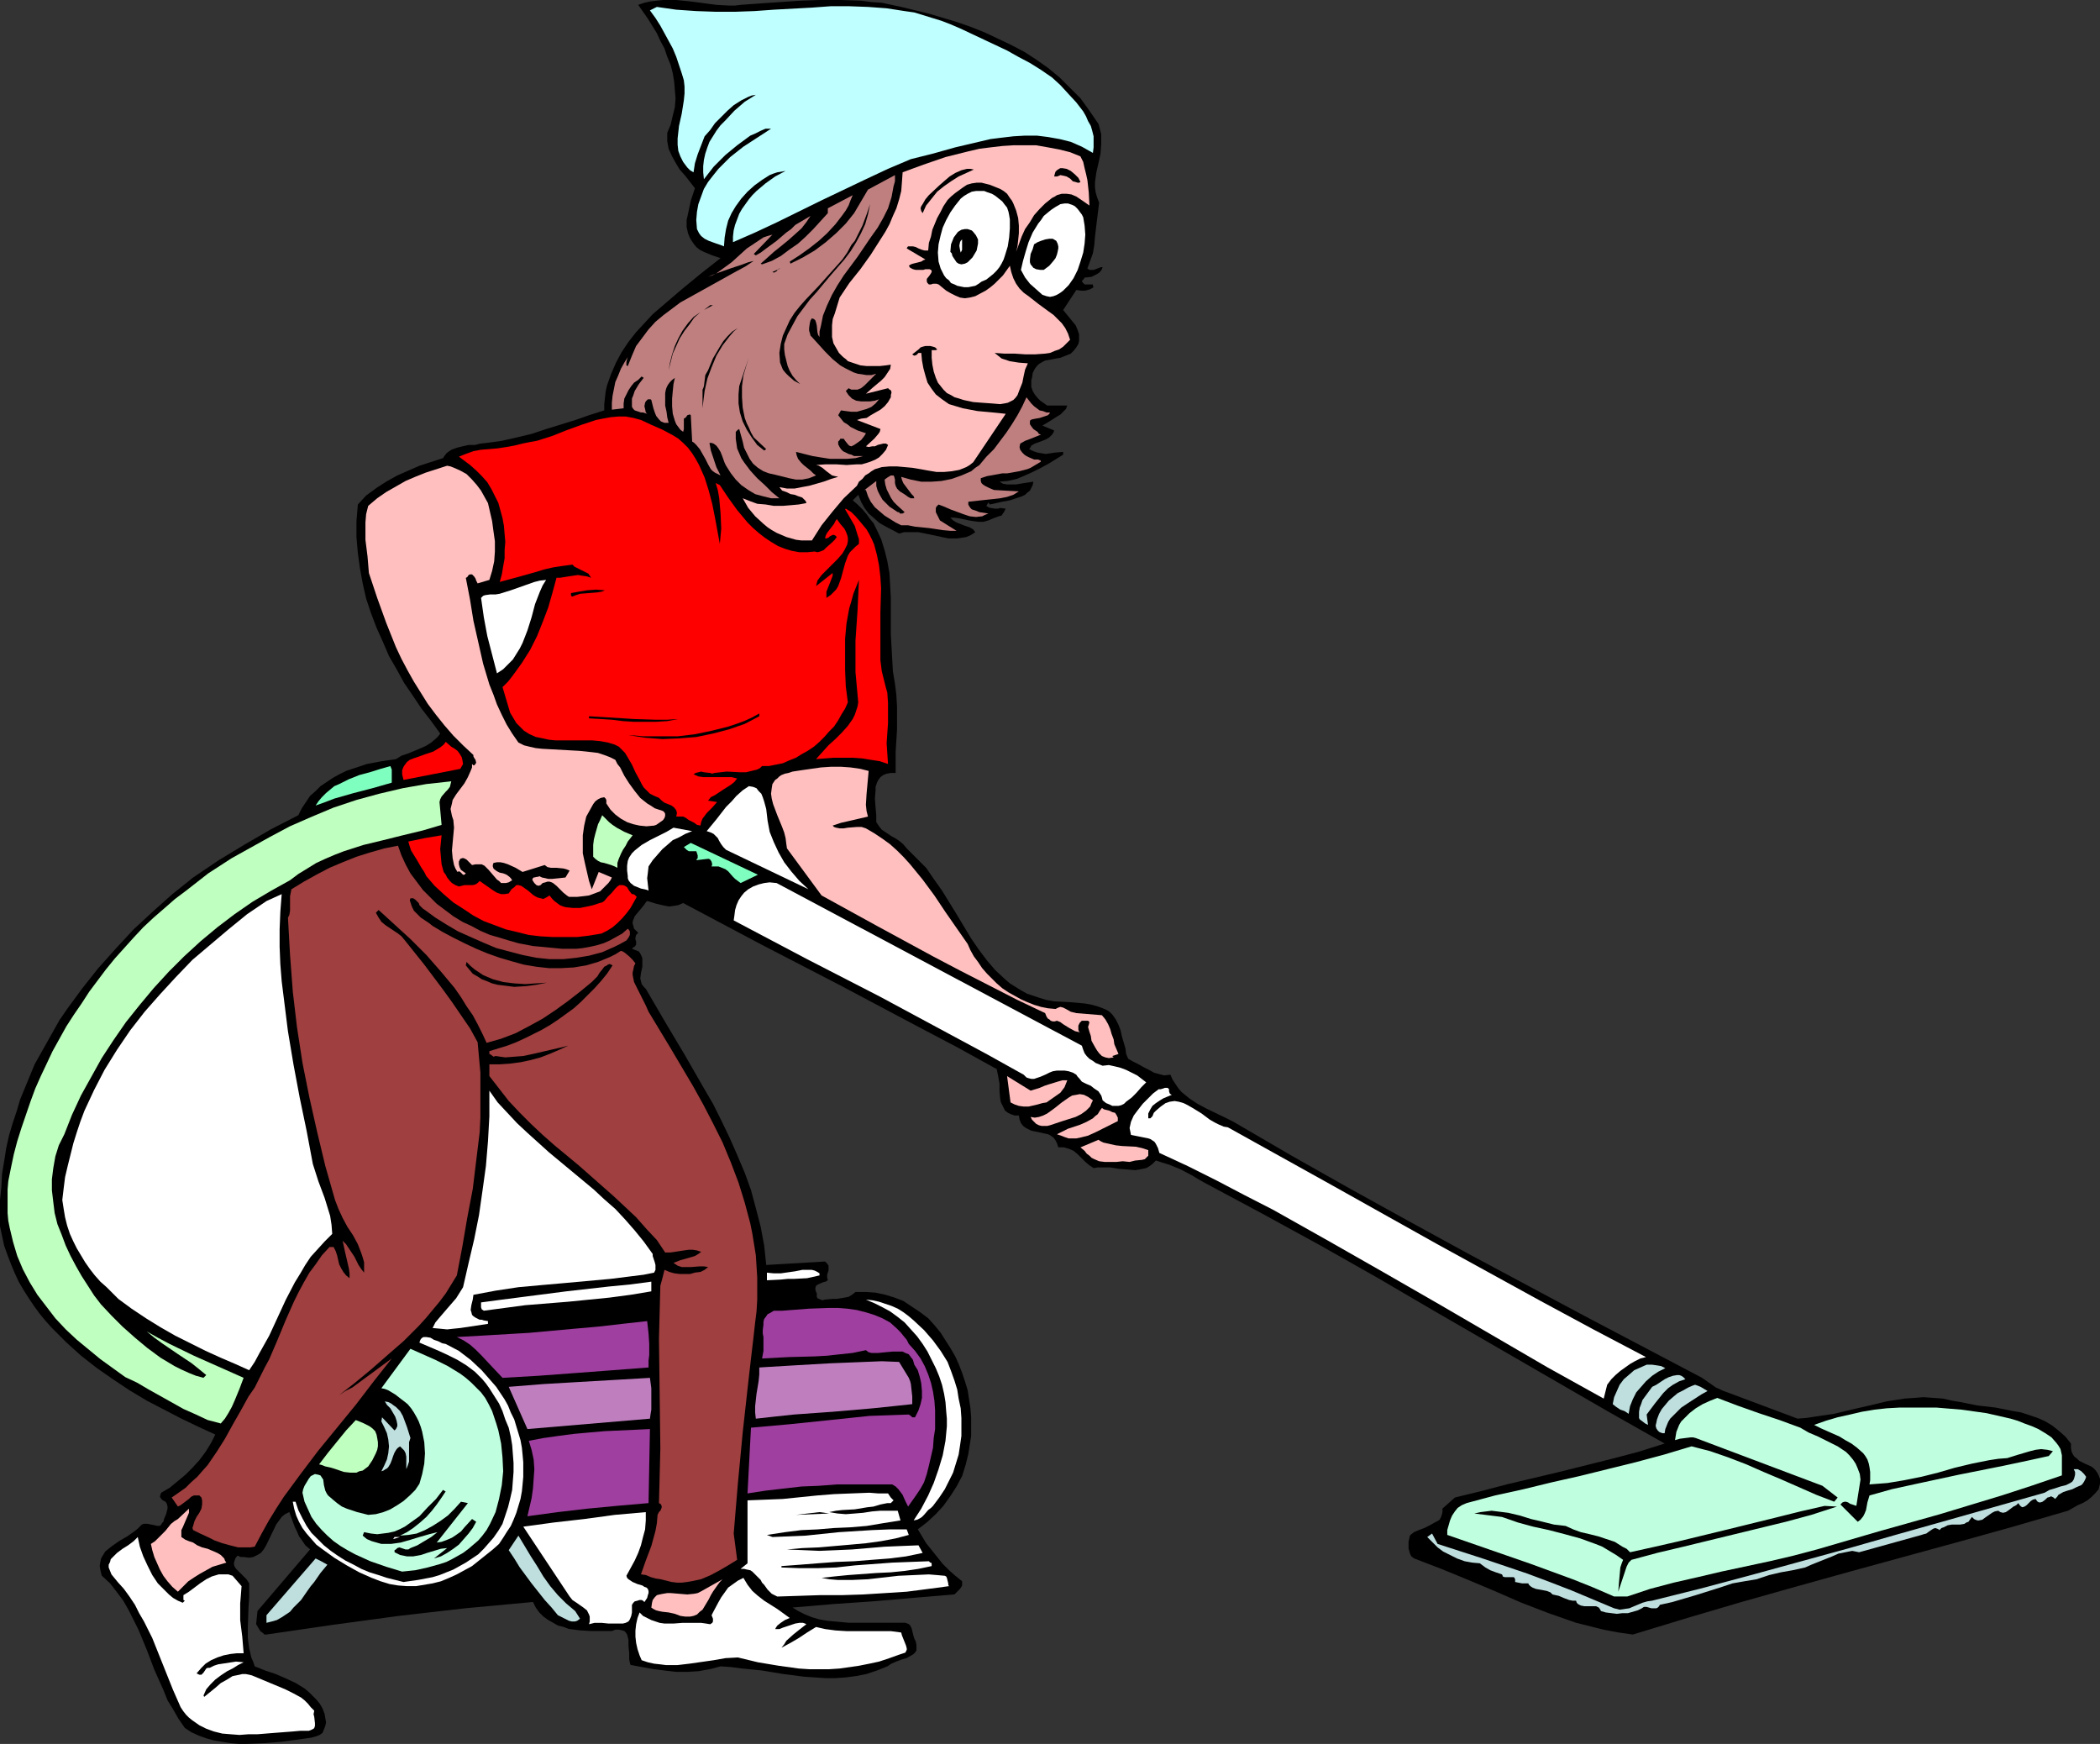
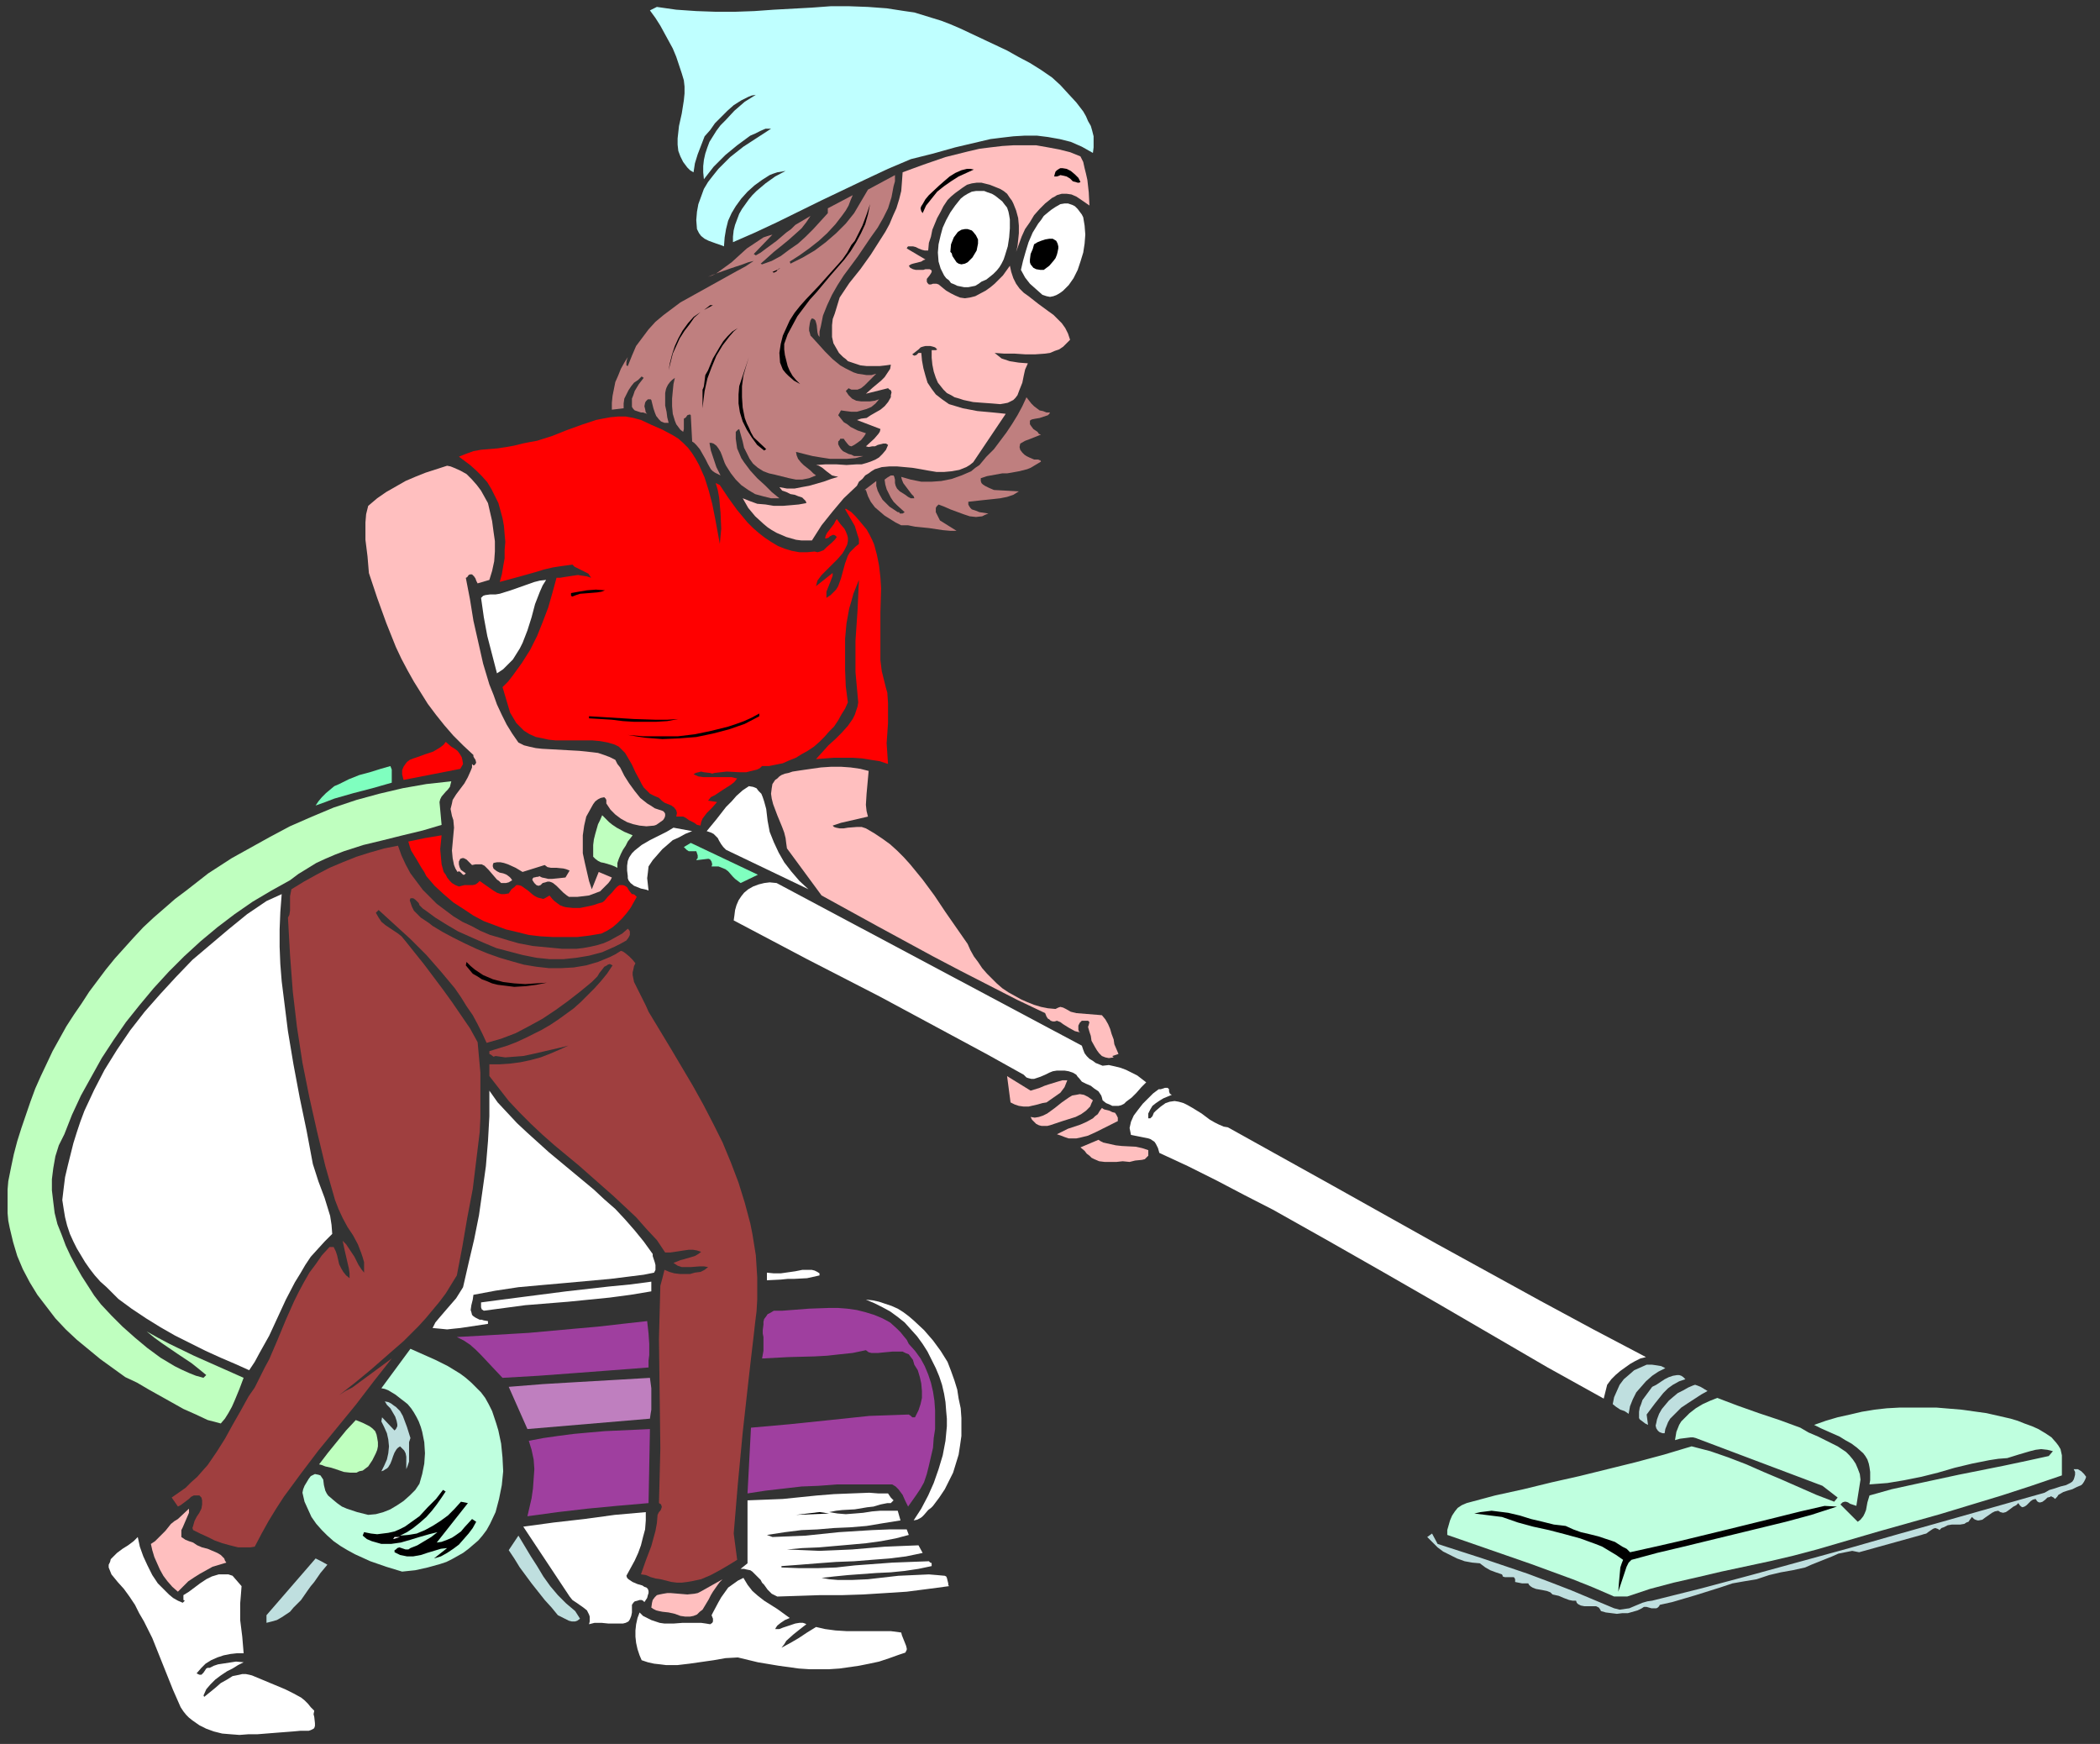
<svg xmlns="http://www.w3.org/2000/svg" xmlns:ns1="http://sodipodi.sourceforge.net/DTD/sodipodi-0.dtd" xmlns:ns2="http://www.inkscape.org/namespaces/inkscape" version="1.0" width="129.724mm" height="107.719mm" id="svg73" ns1:docname="Woman Vacuuming.wmf">
  <rect width="100%" height="100%" fill="#333333" stroke="none" />
  <ns1:namedview id="namedview73" pagecolor="#ffffff" bordercolor="#000000" borderopacity="0.25" ns2:showpageshadow="2" ns2:pageopacity="0.0" ns2:pagecheckerboard="0" ns2:deskcolor="#d1d1d1" ns2:document-units="mm" />
  <defs id="defs1">
    <pattern id="WMFhbasepattern" patternUnits="userSpaceOnUse" width="6" height="6" x="0" y="0" />
  </defs>
-   <path style="fill:#000000;fill-opacity:1;fill-rule:evenodd;stroke:none" d="m 210.403,1.616 6.626,1.616 6.464,1.939 3.232,1.131 3.232,1.292 3.07,1.454 3.07,1.454 3.07,1.616 2.747,1.777 2.747,1.939 2.747,2.262 2.424,2.423 2.424,2.423 2.101,2.908 2.101,3.07 0.323,1.131 0.323,1.292 v 1.131 1.131 l -0.162,2.262 -0.485,2.262 -0.485,2.1 -0.323,2.262 v 1.292 l 0.162,1.131 0.323,1.131 0.485,1.292 -0.485,3.877 -0.485,4.039 -0.162,1.939 -0.323,1.939 -0.646,1.777 -0.646,1.777 0.485,0.323 h 0.485 0.485 l 0.485,-0.162 0.808,-0.323 0.485,-0.162 h 0.323 l -0.162,0.485 -0.323,0.485 -0.323,0.323 -0.485,0.323 -1.293,0.646 -1.293,0.162 h -0.323 l -0.162,0.323 -0.485,0.485 0.162,0.323 0.162,0.162 0.323,0.323 h 0.323 1.616 v 0.323 l 0.162,0.323 -0.808,0.485 -1.131,0.323 h -0.97 l -1.131,-0.162 -3.07,4.685 1.454,1.777 1.454,1.777 0.485,1.131 0.323,0.969 v 0.969 0.646 l -0.162,0.646 -0.485,0.808 -0.646,0.808 -0.646,0.646 -0.808,0.323 -0.808,0.323 -0.808,0.323 -0.97,0.162 -0.808,0.162 -1.778,0.323 -0.646,0.323 -0.808,0.485 -0.485,0.485 -0.485,0.646 -0.485,0.969 -0.162,1.131 -0.162,0.485 v 0.646 0.969 l 0.323,0.969 0.485,0.808 0.646,0.808 0.646,0.646 1.616,1.131 h 4.686 l -0.323,0.808 -0.646,0.646 -0.646,0.646 -0.808,0.485 -1.778,1.131 -0.808,0.485 -0.808,0.485 2.747,1.131 -0.162,0.485 -0.323,0.485 -0.646,0.646 -0.808,0.485 -0.808,0.323 -1.778,0.646 -0.808,0.485 -0.162,0.323 -0.323,0.485 0.97,0.485 0.97,0.323 0.97,0.162 0.97,0.162 2.101,-0.323 1.939,-0.162 v 0.646 l -3.394,2.1 -1.778,0.969 -1.939,0.969 -1.778,0.808 -1.939,0.808 -2.101,0.485 -1.939,0.162 0.808,0.485 0.97,0.162 h 0.97 1.131 l 1.939,-0.323 2.101,-0.323 -0.162,0.808 -0.323,0.646 -0.323,0.646 -0.646,0.485 -0.485,0.485 -0.646,0.323 -1.454,0.485 -1.454,0.485 -1.778,0.323 -1.454,0.323 -1.454,0.323 -0.323,-0.485 -0.485,0.808 0.485,0.323 0.485,0.162 1.131,0.162 h 0.646 l 0.485,-0.162 1.293,0.162 -0.323,0.646 -0.323,0.485 -0.323,0.485 -0.646,0.162 -1.293,0.485 -1.131,0.485 -1.131,0.323 h -1.131 l -1.293,-0.162 -0.97,-0.162 -2.262,-0.485 -1.131,-0.162 h -0.97 l 0.646,0.646 0.808,0.485 1.616,0.646 1.454,0.485 0.808,0.485 0.485,0.646 -0.97,0.646 -1.131,0.485 -0.97,0.162 -1.131,0.162 h -1.131 -0.97 l -2.262,-0.485 -2.262,-0.485 -2.424,-0.485 h -1.131 -1.131 -1.131 l -1.131,0.323 -3.07,-1.616 -1.454,-0.808 -1.293,-1.131 -1.293,-1.131 -0.97,-1.292 -0.808,-1.454 -0.646,-1.616 -1.293,1.292 1.131,0.969 1.131,1.131 0.97,1.131 0.808,1.131 0.808,0.969 0.646,1.292 1.131,2.423 0.808,2.585 0.646,2.585 0.485,2.746 0.162,2.746 0.162,2.908 v 2.908 5.655 l 0.323,5.816 0.162,2.908 0.485,2.908 0.323,2.585 0.162,2.746 v 2.585 2.746 l -0.162,2.585 -0.162,2.585 v 2.423 2.585 h -1.131 l -0.97,0.162 -0.808,0.323 -0.646,0.485 -0.485,0.646 -0.323,0.646 -0.323,0.969 v 0.808 l -0.162,1.939 0.162,2.1 0.162,1.777 v 1.616 l 0.646,0.969 0.646,0.808 0.97,0.646 0.97,0.646 0.485,0.323 0.646,0.323 0.97,0.646 0.97,0.808 0.808,0.969 2.262,2.262 2.262,2.262 1.778,2.585 1.939,2.746 3.394,5.493 3.394,5.655 1.778,2.585 1.939,2.585 1.939,2.262 2.262,2.1 1.131,0.969 1.293,0.808 1.293,0.808 1.454,0.808 1.454,0.485 1.454,0.485 1.616,0.485 1.778,0.323 3.394,0.162 3.717,0.323 1.778,0.323 1.616,0.485 1.616,0.646 0.808,0.485 0.646,0.646 0.808,1.131 0.646,1.292 0.485,1.292 0.323,1.454 0.808,2.746 0.162,1.292 0.485,1.131 1.131,0.646 1.293,0.646 1.131,0.646 1.293,0.646 1.131,0.646 1.131,0.323 1.293,0.323 1.454,-0.162 0.485,1.131 0.646,0.969 0.646,0.969 0.808,0.969 1.778,1.454 1.939,1.292 2.101,1.131 4.363,2.1 1.939,0.969 13.574,7.916 13.736,7.755 13.736,7.593 13.574,7.432 27.472,14.702 27.31,14.379 1.616,1.131 1.616,1.131 1.778,0.808 1.778,0.646 15.514,5.816 v 0 l 2.101,-0.162 2.101,-0.323 4.363,-0.646 4.04,-0.969 4.202,-0.969 4.04,-0.969 2.101,-0.323 2.101,-0.323 2.262,-0.162 2.101,-0.162 2.262,0.162 2.262,0.162 2.101,0.485 1.939,0.323 4.04,0.808 4.202,0.485 4.04,0.808 1.939,0.323 1.939,0.646 1.939,0.646 1.778,0.808 1.616,0.969 1.616,1.292 1.454,1.292 1.293,1.616 v 0.969 l 0.162,0.969 0.323,0.646 0.323,0.485 0.646,0.485 0.485,0.485 1.293,0.646 1.454,0.646 0.485,0.323 0.485,0.485 0.485,0.646 0.323,0.646 0.323,0.808 v 1.131 l -0.162,0.646 -0.162,0.646 -0.808,0.969 -0.808,0.808 -0.97,0.808 -1.131,0.646 -1.131,0.485 -2.262,1.292 -12.766,3.716 -12.766,3.554 -25.371,6.947 -12.766,3.554 -12.605,3.554 -12.605,3.716 -12.766,3.877 -3.394,-0.485 -3.394,-0.646 -3.232,-0.808 -3.232,-0.808 -3.232,-1.131 -3.232,-1.131 -6.302,-2.423 -6.302,-2.746 -6.141,-2.585 -6.302,-2.585 -6.302,-2.423 -0.646,-0.485 -0.323,-0.646 -0.162,-0.646 -0.162,-0.485 v -1.616 l 0.323,-1.454 0.323,-0.323 0.646,-0.485 1.131,-0.485 1.293,-0.485 1.293,-0.646 1.131,-0.646 0.646,-0.323 0.485,-0.323 0.323,-0.646 0.162,-0.485 0.162,-0.646 v -0.808 l 2.909,-2.585 5.979,-1.454 6.141,-1.616 12.282,-2.908 12.282,-3.07 6.141,-1.616 6.141,-1.939 -13.413,-7.593 -13.413,-7.755 -26.826,-15.51 -13.251,-7.755 -13.413,-7.593 -13.574,-7.432 -13.574,-7.27 -1.454,-0.808 -1.293,-0.808 -2.747,-1.454 -2.747,-1.131 -1.616,-0.485 -1.454,-0.485 -0.808,0.808 -0.646,0.485 -0.808,0.485 -0.808,0.162 -0.808,0.162 -0.97,0.162 -1.778,-0.162 -2.101,-0.162 -1.939,-0.323 h -1.939 -0.97 l -0.97,0.162 -0.97,-0.646 -0.97,-0.808 -1.778,-1.777 -0.97,-0.808 -1.131,-0.485 -1.131,-0.323 h -0.646 -0.646 l -0.323,-0.969 -0.323,-0.646 -0.485,-0.646 -0.646,-0.485 -0.646,-0.323 -0.808,-0.162 -1.454,-0.323 -1.616,-0.323 -0.646,-0.323 -0.646,-0.323 -0.646,-0.485 -0.485,-0.646 -0.323,-0.808 -0.162,-0.969 h -0.97 l -0.97,-0.323 -0.646,-0.323 -0.646,-0.485 -0.323,-0.646 -0.323,-0.646 -0.323,-0.646 -0.162,-0.808 -0.162,-1.777 v -0.969 -0.808 l -0.323,-1.777 -0.162,-0.808 -0.162,-0.808 -9.05,-5.008 -9.211,-4.847 -18.261,-9.693 -18.422,-9.532 -18.261,-9.693 -1.131,0.485 -0.97,0.162 -1.131,0.162 -0.97,-0.162 -2.101,-0.485 -2.101,-0.646 -0.323,0.323 -0.323,0.485 -0.646,0.808 -0.808,0.969 -0.808,0.969 -0.323,0.808 -0.162,0.485 v 0.485 l 0.162,0.485 0.162,0.646 0.485,0.485 0.485,0.485 -0.485,0.485 -0.162,0.646 v 0.485 l 0.162,0.323 v 0.485 0.323 l -0.323,0.485 -0.323,0.162 -0.323,0.323 0.808,0.323 0.808,0.323 0.323,0.485 0.323,0.646 0.162,0.485 v 0.646 1.292 l -0.323,1.454 -0.162,1.292 0.162,0.646 0.162,0.646 0.485,0.646 0.485,0.485 4.525,7.755 4.525,7.593 4.363,7.593 2.262,3.877 1.939,3.877 1.939,4.039 1.778,4.039 1.778,4.2 1.454,4.039 1.131,4.2 1.131,4.362 0.808,4.362 0.485,4.524 13.736,-0.808 0.485,0.485 0.323,0.485 v 0.485 0.646 l -0.323,0.969 v 0.646 l 0.162,0.646 -0.485,0.323 -0.646,0.162 -1.131,0.485 -0.485,0.323 -0.162,0.485 v 0.323 0.162 l 0.162,0.485 0.162,0.323 v 0.485 0.323 l 0.162,0.323 0.323,0.162 0.808,0.323 0.646,-0.162 1.778,-0.162 h 0.97 l 0.97,-0.162 0.97,-0.162 0.808,-0.162 0.808,-0.485 0.808,-0.646 h 2.424 l 2.262,0.162 2.262,0.485 2.101,0.646 2.101,0.808 1.939,1.292 1.939,1.292 1.939,1.454 1.454,1.616 1.454,1.777 1.131,1.777 1.131,1.777 1.131,1.939 0.808,1.777 0.808,2.1 0.646,1.939 0.646,2.1 0.323,2.1 0.323,2.1 0.162,2.1 v 2.1 2.262 l -0.323,2.1 -0.323,2.1 -0.646,2.585 -0.808,2.585 -1.293,2.423 -1.454,2.262 -1.616,2.262 -1.778,1.939 -2.101,1.939 -2.101,1.616 1.939,3.231 1.293,1.616 1.293,1.616 1.293,1.616 1.454,1.454 1.454,1.292 1.616,1.292 v 0.485 0.485 l -0.162,0.323 -0.323,0.485 -0.646,0.646 -0.646,0.646 -9.534,0.808 -9.373,0.808 -9.373,0.646 -9.534,0.808 1.293,0.808 1.616,0.808 1.616,0.646 1.616,0.485 1.778,0.323 1.616,0.162 3.555,0.323 h 3.555 3.394 3.394 1.454 1.454 l 0.808,0.323 0.323,0.323 0.323,0.646 0.162,0.646 0.162,0.646 0.162,0.646 0.162,0.485 0.323,0.646 0.162,0.808 v 0.646 0.646 l -0.323,0.485 -0.323,0.323 -0.485,0.323 -1.131,0.646 -1.131,0.323 -1.293,0.485 -1.131,0.485 -0.485,0.323 -0.485,0.323 -2.424,0.969 -2.424,0.808 -2.424,0.485 -2.424,0.323 -2.424,0.162 h -2.424 l -2.424,-0.162 -2.424,-0.162 -5.01,-0.646 -4.848,-0.808 -4.848,-0.485 -2.424,-0.323 -2.424,-0.162 -2.424,0.646 -2.747,0.485 -2.586,0.162 h -2.586 l -2.747,-0.323 -2.586,-0.323 -5.333,-0.969 -0.162,-0.485 -0.162,-0.808 v -1.454 l -0.162,-1.616 v -1.454 l -0.162,-0.646 -0.162,-0.646 -0.323,-0.485 -0.323,-0.323 -0.485,-0.162 -0.808,-0.162 h -0.808 l -0.808,0.323 h -2.262 -2.586 l -2.586,-0.162 -2.586,-0.323 -1.293,-0.485 -1.293,-0.323 -1.131,-0.646 -1.131,-0.646 -1.131,-0.808 -0.97,-0.969 -0.808,-1.131 -0.646,-1.292 -15.675,1.454 -15.514,1.777 -15.514,2.1 -7.757,1.131 -7.757,1.131 h -0.485 l -0.323,-0.323 -0.646,-0.485 -0.485,-0.808 -0.485,-0.808 0.323,-3.07 12.282,-14.379 -1.131,-0.969 -0.646,-0.969 -0.808,-1.131 -0.485,-1.131 -0.485,-0.969 -0.485,-1.292 -0.808,-2.262 -0.97,0.485 -0.808,0.646 -1.293,1.777 -1.939,4.039 -0.485,0.969 -0.485,0.808 -0.646,0.808 -0.808,0.485 -0.97,0.485 -0.97,0.162 -1.293,-0.162 h -0.646 l -0.808,-0.323 -0.485,0.646 -0.162,0.485 -0.162,0.485 v 0.485 l 0.162,0.485 0.323,0.485 0.808,0.808 0.808,0.808 0.808,0.808 0.323,0.485 0.323,0.485 v 0.485 0.485 1.131 1.131 l -0.162,2.423 -0.162,4.685 v 2.423 l 0.323,2.423 0.485,2.1 0.485,1.131 0.323,0.969 2.424,0.969 2.424,0.808 2.262,0.969 2.424,1.131 2.101,1.292 0.97,0.808 0.808,0.808 0.97,0.969 0.808,0.969 0.646,1.131 0.485,1.292 0.162,0.969 0.162,0.969 -0.162,0.808 -0.323,0.808 -0.323,0.808 -0.646,0.485 -0.808,0.323 -1.131,0.323 -3.394,0.485 -3.717,0.485 -3.878,0.323 -4.04,0.162 h -1.939 l -1.939,-0.162 -1.939,-0.323 -1.939,-0.323 -1.778,-0.485 -1.778,-0.646 -1.778,-0.808 -1.454,-0.969 -1.454,-2.1 -1.293,-2.262 -1.293,-2.1 -0.97,-2.423 -2.101,-4.685 -1.778,-4.685 -1.939,-4.685 -1.131,-2.262 -1.131,-2.262 -1.293,-2.262 -1.454,-1.939 -1.616,-2.1 -1.939,-1.777 -0.323,-1.292 -0.162,-0.969 0.162,-0.969 0.162,-0.808 0.485,-0.808 0.485,-0.808 0.808,-0.646 0.808,-0.646 1.616,-1.131 1.939,-1.131 1.616,-1.131 0.808,-0.646 0.646,-0.646 0.323,-0.323 0.485,-0.162 h 0.808 l 1.616,0.323 0.646,0.162 h 0.646 l 0.323,-0.323 0.162,-0.323 0.323,-0.323 0.162,-0.646 0.485,-1.131 0.323,-1.292 v -0.485 l -0.162,-0.646 -0.323,-0.485 -0.646,-0.323 -0.162,-0.162 -0.162,-0.162 -0.323,-0.485 0.162,-0.646 0.162,-0.323 1.939,-1.131 1.778,-1.454 1.939,-1.616 1.616,-1.616 1.616,-1.777 1.454,-1.939 1.293,-2.1 0.97,-1.939 -3.878,-1.777 -4.04,-1.939 -4.04,-2.1 -4.04,-2.1 -4.04,-2.423 -3.878,-2.585 -3.717,-2.585 -3.717,-2.908 -3.394,-3.07 -3.394,-3.393 -1.454,-1.616 L 9.211,306.637 7.918,304.86 6.626,302.921 5.494,301.144 4.363,299.205 3.394,297.105 2.586,295.166 1.778,293.066 0.97,290.804 0.485,288.542 0,286.28 v -3.07 -3.07 l 0.323,-3.07 0.162,-3.07 0.485,-2.908 0.485,-3.07 0.646,-2.908 0.808,-2.746 0.97,-2.908 0.808,-2.746 2.262,-5.493 1.131,-2.746 1.454,-2.585 1.454,-2.585 2.909,-5.17 1.778,-2.585 3.555,-4.847 3.717,-4.685 4.04,-4.524 4.202,-4.524 4.525,-4.2 4.525,-4.039 4.848,-3.877 5.979,-4.039 6.141,-3.716 6.141,-3.554 6.302,-3.231 0.808,-1.616 0.97,-1.454 0.97,-1.454 1.293,-1.131 1.131,-1.131 1.454,-0.969 1.454,-0.969 1.454,-0.808 1.616,-0.808 1.454,-0.485 3.394,-1.131 3.394,-0.646 3.394,-0.485 1.293,-0.808 1.454,-0.485 2.747,-1.131 1.454,-0.646 1.293,-0.808 1.131,-0.969 0.485,-0.485 0.485,-0.646 -2.101,-2.908 -2.262,-2.908 -1.939,-2.908 -2.101,-3.07 -1.778,-3.231 -1.778,-3.07 -1.454,-3.393 -1.454,-3.231 -1.293,-3.393 -1.131,-3.393 -0.808,-3.554 -0.646,-3.554 -0.485,-3.554 -0.323,-3.716 V 121.653 l 0.323,-3.877 1.939,-2.1 2.424,-1.777 2.262,-1.454 2.586,-1.454 2.586,-1.131 2.586,-1.131 5.494,-1.777 0.323,-0.485 0.485,-0.646 0.646,-0.485 0.485,-0.323 1.293,-0.485 1.293,-0.323 1.454,-0.323 h 1.454 l 1.293,-0.323 1.454,-0.162 3.555,-0.485 3.555,-0.808 3.394,-0.808 3.394,-1.131 6.787,-2.1 3.232,-1.131 3.555,-1.131 v -1.454 l 0.323,-2.908 0.323,-1.454 0.97,-2.746 1.131,-2.585 1.293,-2.423 1.616,-2.423 1.778,-2.262 1.939,-2.1 1.939,-2.1 2.262,-1.939 4.525,-3.877 4.525,-3.716 4.525,-3.554 -0.97,-0.323 -0.97,-0.323 -1.939,-0.808 -0.97,-0.485 -0.808,-0.646 -0.646,-0.808 -0.646,-0.969 -0.323,-0.646 -0.323,-0.808 -0.323,-1.454 v -1.616 l 0.323,-1.454 0.646,-3.07 0.97,-2.908 -2.262,-2.908 -1.293,-1.454 -0.97,-1.616 -0.808,-1.454 -0.808,-1.777 -0.323,-1.777 v -0.969 -0.969 l 0.808,-1.939 0.485,-2.1 0.485,-1.939 0.162,-2.1 -0.162,-1.939 -0.162,-1.939 -0.323,-1.939 -0.485,-1.939 -0.808,-1.939 -0.646,-1.939 -0.97,-1.777 -0.808,-1.777 -2.101,-3.393 -2.262,-3.231 1.454,-0.485 1.454,-0.323 1.454,-0.162 L 154.813,0 h 3.07 l 3.232,0.323 6.141,0.808 2.909,0.162 h 1.454 l 1.293,-0.162 2.262,-0.162 2.262,-0.162 4.686,-0.323 4.686,-0.323 L 191.496,0 h 4.848 l 4.686,0.162 2.424,0.323 2.424,0.162 2.262,0.485 z" id="path1" />
  <path style="fill:#bfffff;fill-opacity:1;fill-rule:evenodd;stroke:none" d="m 245.632,18.094 1.939,1.777 1.778,1.939 1.939,2.1 1.616,2.1 0.646,1.131 0.485,1.131 0.646,1.131 0.323,1.131 0.323,1.292 v 1.292 1.292 l -0.162,1.292 -2.586,-1.454 -2.586,-1.131 -2.586,-0.646 -2.747,-0.485 -2.586,-0.323 h -2.747 l -2.747,0.162 -2.747,0.323 -2.586,0.323 -2.747,0.646 -5.494,1.292 -5.171,1.454 -5.171,1.292 -5.333,2.262 -5.171,2.423 -10.504,5.008 -10.181,5.008 -5.171,2.423 -5.171,2.262 v -1.292 l 0.162,-1.454 0.323,-1.292 0.485,-1.292 0.485,-1.292 0.646,-1.131 0.808,-1.131 0.808,-1.131 0.808,-0.969 0.97,-0.969 2.101,-1.777 2.262,-1.616 2.424,-1.292 -0.97,0.162 -0.97,0.162 -0.97,0.323 -0.808,0.323 -1.778,1.131 -1.778,1.292 -1.616,1.454 -1.454,1.616 -1.293,1.777 -0.97,1.616 -0.808,1.777 -0.485,1.939 -0.323,1.939 -0.162,2.1 -0.808,-0.323 -0.97,-0.323 -1.778,-0.646 -0.97,-0.485 -0.808,-0.646 -0.485,-0.646 -0.485,-0.969 -0.162,-2.1 0.162,-1.939 0.323,-1.777 0.646,-1.777 0.646,-1.777 0.97,-1.616 1.131,-1.454 1.293,-1.616 1.293,-1.292 1.454,-1.454 3.07,-2.423 3.232,-2.1 3.232,-2.1 h -0.646 -0.646 l -1.131,0.485 -0.646,0.323 -0.646,0.323 -1.131,0.485 -3.07,2.262 -2.747,2.262 -2.747,2.746 -1.131,1.454 -1.131,1.454 -0.162,-1.616 v -1.454 l 0.162,-1.454 0.323,-1.454 0.485,-1.454 0.485,-1.292 1.616,-2.585 0.97,-1.292 1.131,-1.131 2.101,-2.262 2.424,-2.1 2.586,-1.616 -0.97,0.162 -0.808,0.323 -1.616,0.808 -1.778,1.131 -1.454,1.292 -1.454,1.454 -1.454,1.454 -1.131,1.616 -1.293,1.454 -0.808,2.1 -0.808,2.1 -0.646,2.1 -0.323,2.1 -0.808,-0.485 -0.646,-0.646 -0.97,-1.292 -0.646,-1.292 -0.485,-1.292 -0.162,-1.454 v -1.454 l 0.162,-1.454 0.162,-1.454 0.323,-1.454 0.323,-1.454 0.485,-3.07 0.162,-1.616 v -1.616 l -0.162,-1.454 -0.485,-1.616 -0.646,-1.939 -0.646,-1.939 -0.808,-1.939 -0.97,-1.777 -0.97,-1.777 -0.97,-1.777 -1.131,-1.777 -1.293,-1.777 1.616,-0.808 4.525,0.646 4.686,0.323 4.525,0.162 h 4.525 l 4.525,-0.162 4.525,-0.323 8.888,-0.485 4.363,-0.323 h 4.363 l 4.363,0.162 4.363,0.323 4.202,0.646 2.262,0.323 2.101,0.646 2.101,0.646 2.101,0.646 2.101,0.808 2.262,0.969 5.494,2.585 5.494,2.585 2.586,1.454 2.747,1.454 2.586,1.616 z" id="path2" />
  <path style="fill:#ffbfbf;fill-opacity:1;fill-rule:evenodd;stroke:none" d="m 252.257,36.512 0.646,1.292 0.323,1.454 0.323,1.292 0.323,1.454 0.323,2.908 0.162,3.07 -2.101,-1.454 -0.97,-0.646 -1.131,-0.485 -1.131,-0.162 h -1.131 l -1.131,0.323 -0.485,0.323 -0.646,0.323 -1.616,1.292 -1.293,1.292 -1.293,1.454 -0.97,1.616 -1.131,1.616 -0.808,1.777 -0.646,1.777 -0.646,1.777 0.323,-1.292 0.162,-1.454 0.162,-1.616 v -1.777 l -0.162,-1.777 -0.485,-1.777 -0.646,-1.616 -0.323,-0.646 -0.485,-0.646 -0.646,-0.969 -0.808,-0.646 -0.808,-0.485 -0.808,-0.323 -1.616,-0.646 -1.939,-0.485 h -1.131 l -1.131,0.162 -1.131,0.323 -0.97,0.646 -1.778,1.292 -0.97,0.808 -0.808,0.808 -0.97,1.454 -0.646,1.292 -0.808,1.454 -1.131,2.746 -0.323,1.616 -0.485,1.454 -0.162,1.777 h -0.808 l -0.646,-0.162 -0.808,-0.323 -0.646,-0.323 -0.646,-0.162 h -0.646 -0.485 l -0.162,0.162 -0.162,0.323 4.363,2.585 -0.485,0.162 -0.485,0.323 -1.939,0.485 -0.485,0.162 -0.485,0.323 0.323,0.485 0.323,0.162 0.323,0.162 0.646,0.162 h 1.131 0.646 l 0.485,-0.162 h 0.97 l 0.323,0.162 0.162,0.162 v 0.323 l -0.162,0.323 -0.323,0.485 -0.646,0.808 v 0.646 l 0.162,0.323 0.323,0.323 h 0.485 l 0.485,-0.162 h 0.808 l 0.485,0.162 1.778,1.454 1.131,0.646 0.97,0.485 1.131,0.485 1.131,0.162 1.131,-0.162 1.293,-0.323 2.424,-1.292 1.131,-0.808 0.97,-0.808 0.97,-0.969 0.97,-0.969 0.808,-1.131 0.808,-1.131 0.323,1.454 0.485,1.454 0.646,1.292 0.808,1.131 0.97,0.969 1.131,0.808 2.262,1.777 2.424,1.777 1.131,0.808 0.97,0.969 0.97,0.969 0.808,1.131 0.646,1.292 0.485,1.454 -0.808,0.808 -0.808,0.808 -0.97,0.646 -0.97,0.323 -1.131,0.485 -1.131,0.162 -2.262,0.162 h -2.424 l -2.424,-0.162 h -2.424 l -2.262,-0.162 0.808,0.646 0.808,0.646 0.97,0.323 0.97,0.323 2.101,0.323 2.101,0.162 -0.646,1.454 -0.323,1.454 -0.323,1.616 -0.646,1.616 -0.485,1.292 -0.485,0.646 -0.485,0.485 -0.646,0.323 -0.646,0.323 -0.808,0.162 -0.97,0.162 -1.939,-0.162 -2.262,-0.162 -2.101,-0.162 -2.262,-0.485 -0.97,-0.323 -1.131,-0.323 -0.808,-0.485 -0.97,-0.485 -0.808,-0.808 -0.646,-0.808 -0.646,-0.808 -0.485,-1.131 -0.485,-1.454 -0.323,-1.616 -0.162,-1.616 v -1.777 h 0.97 l 0.323,-0.162 -0.485,-0.485 -0.485,-0.162 -0.646,-0.162 h -0.485 -0.646 l -0.646,0.162 -0.485,0.162 -0.485,0.485 -1.454,1.131 0.162,0.162 0.323,0.162 0.485,-0.162 0.485,-0.485 h 0.323 0.323 l 0.162,1.777 0.323,1.777 0.485,1.777 0.485,1.616 0.97,1.454 0.97,1.292 1.454,1.131 1.616,1.131 1.616,0.485 1.616,0.485 3.394,0.646 3.555,0.323 1.616,0.162 1.454,0.162 -7.595,11.309 -0.808,0.646 -0.808,0.485 -0.808,0.323 -0.808,0.323 -1.778,0.323 -1.778,0.162 h -1.778 l -1.939,-0.323 -1.778,-0.323 -1.939,-0.323 -1.778,-0.162 -1.778,-0.162 h -1.778 l -1.778,0.162 -1.616,0.485 -0.808,0.485 -0.646,0.485 -0.808,0.485 -0.646,0.808 -0.808,0.646 -0.485,0.969 -3.07,2.908 -2.586,3.07 -2.586,3.231 -1.131,1.777 -1.131,1.777 h -1.131 -1.293 l -1.293,-0.162 -1.131,-0.323 -1.131,-0.323 -1.131,-0.485 -1.131,-0.485 -1.131,-0.646 -0.97,-0.646 -0.97,-0.808 -1.939,-1.777 -1.616,-1.939 -1.293,-2.262 1.616,0.646 1.778,0.646 1.939,0.162 1.939,0.323 h 2.101 l 1.939,-0.162 1.778,-0.162 1.778,-0.323 -0.162,-0.485 -0.323,-0.323 -0.485,-0.485 -0.97,-0.323 -0.808,-0.323 -0.97,-0.162 -0.97,-0.485 -0.97,-0.323 -0.646,-0.808 1.778,0.323 h 1.778 l 1.616,-0.323 1.778,-0.323 3.394,-0.969 1.778,-0.646 1.616,-0.485 -0.808,-0.162 -0.646,-0.162 -0.646,-0.485 -0.646,-0.485 -0.97,-0.808 -0.808,-0.485 -0.646,-0.162 2.262,-0.162 h 2.424 l 2.424,0.162 2.424,-0.162 h 1.131 l 1.131,-0.323 0.97,-0.323 1.131,-0.485 0.808,-0.485 0.808,-0.808 0.808,-0.969 0.485,-1.131 -0.485,-0.323 h -0.646 l -0.646,0.162 -0.646,0.162 -0.646,0.323 h -0.646 l -0.808,0.162 -0.646,-0.162 1.939,-1.777 0.97,-1.131 0.323,-0.485 0.162,-0.646 -5.494,-2.1 0.97,-0.323 1.293,-0.162 0.97,-0.646 1.131,-0.646 1.131,-0.646 0.97,-0.808 0.808,-0.969 0.646,-1.131 v -0.485 l 0.162,-0.646 -0.162,-0.485 -0.323,-0.162 -0.323,-0.323 -5.171,1.292 1.616,-1.454 1.939,-1.616 0.808,-0.808 0.646,-0.969 0.646,-0.969 0.162,-0.969 -1.131,0.162 -1.454,0.162 h -1.454 -1.616 l -1.454,-0.162 -1.454,-0.485 -1.454,-0.485 -0.485,-0.485 -0.646,-0.485 -0.97,-0.969 -0.646,-1.131 -0.646,-1.131 -0.323,-1.454 v -1.454 -1.292 l 0.162,-1.454 0.485,-1.292 1.131,-3.716 2.262,-3.393 2.586,-3.231 2.424,-3.393 2.262,-3.554 1.131,-1.777 0.97,-1.777 0.808,-1.939 0.808,-1.777 0.646,-2.1 0.485,-1.939 0.162,-2.1 0.162,-2.262 4.848,-1.777 5.171,-1.777 2.586,-0.646 2.586,-0.646 2.747,-0.646 2.586,-0.323 2.747,-0.323 2.586,-0.162 h 2.747 2.586 l 2.747,0.485 2.586,0.485 2.586,0.646 z" id="path3" />
  <path style="fill:#000000;fill-opacity:1;fill-rule:evenodd;stroke:none" d="m 227.371,39.582 -1.778,0.808 -1.778,0.808 -1.778,1.131 -1.616,1.131 -1.616,1.292 -1.293,1.616 -1.293,1.616 -0.808,1.777 -0.323,-0.485 -0.162,-0.646 0.162,-0.485 0.323,-0.485 0.646,-1.131 0.808,-0.969 2.424,-2.262 1.293,-1.131 1.131,-0.969 1.293,-0.808 1.454,-0.646 0.646,-0.162 0.646,-0.162 h 0.808 z" id="path4" />
  <path style="fill:#000000;fill-opacity:1;fill-rule:evenodd;stroke:none" d="m 252.257,42.49 -0.323,0.162 h -0.323 l -0.485,-0.162 -0.646,-0.162 -0.646,-0.646 -0.808,-0.485 -0.646,-0.162 -0.808,-0.162 -0.323,0.162 -0.485,0.162 h -0.646 l 0.162,-0.646 0.162,-0.485 0.323,-0.323 0.485,-0.323 0.323,-0.162 h 0.485 l 0.97,0.162 0.97,0.485 0.97,0.808 0.808,0.808 z" id="path5" />
  <path style="fill:#bf7f7f;fill-opacity:1;fill-rule:evenodd;stroke:none" d="m 191.334,78.679 -0.323,-0.485 -0.162,-0.646 -0.162,-1.616 -0.162,-0.646 -0.162,-0.485 -0.323,-0.323 -0.485,-0.162 -0.323,0.485 -0.162,0.646 -0.162,1.131 v 0.646 l 0.162,0.485 0.162,0.646 0.323,0.323 1.616,1.777 1.454,1.616 1.778,1.777 1.778,1.454 1.131,0.646 0.97,0.485 0.97,0.485 0.97,0.323 1.131,0.162 0.97,0.162 h 1.131 l 1.131,-0.323 -0.646,0.646 -0.646,0.646 -1.454,1.454 -0.808,0.646 -0.808,0.323 h -0.97 -0.485 l -0.646,-0.323 -0.646,0.646 0.323,0.485 0.323,0.485 0.808,0.808 0.97,0.485 1.131,0.162 h 0.97 1.131 l 1.131,-0.162 0.97,-0.323 -0.808,0.969 -0.97,0.808 -1.131,0.485 -1.131,0.323 -1.131,0.323 h -1.293 l -1.293,-0.162 -1.131,-0.162 -0.646,1.131 0.646,0.808 0.646,0.808 0.808,0.485 0.808,0.646 1.616,0.808 1.939,0.646 -0.162,0.323 -0.323,0.485 -0.646,0.808 -1.131,0.808 -0.485,0.323 -0.646,0.323 -0.485,-0.162 -0.323,-0.323 -0.646,-0.808 -0.323,-0.485 h -0.323 -0.162 -0.323 l -0.162,0.323 -0.323,0.323 v 0.646 l 0.323,0.646 0.323,0.485 0.485,0.485 1.293,0.646 0.646,0.162 0.646,0.323 h 2.101 l -1.778,0.485 -1.939,0.162 h -2.101 -1.939 l -2.101,-0.323 -1.939,-0.323 -1.939,-0.485 -1.939,-0.485 0.162,0.808 0.323,0.808 0.646,0.808 0.646,0.646 0.808,0.646 0.808,0.646 0.646,0.646 0.646,0.485 -0.808,0.323 -0.808,0.323 -1.616,0.323 h -1.454 l -1.616,-0.323 -3.232,-0.808 -1.454,-0.323 -1.293,-0.485 -1.293,-0.808 -1.131,-0.969 -0.808,-1.131 -0.646,-1.292 -0.646,-1.292 -0.323,-1.454 -0.808,-2.908 -0.323,0.162 -0.162,0.162 -0.323,0.323 v 0.323 1.292 l 0.162,1.131 0.162,1.131 0.485,1.131 0.485,1.131 0.646,0.969 1.454,1.939 1.616,1.777 1.778,1.616 0.808,0.808 0.808,0.808 1.778,1.454 h -1.939 l -1.939,-0.485 -1.778,-0.485 -1.616,-0.969 -1.616,-1.131 -1.293,-1.292 -1.131,-1.454 -1.131,-1.777 -0.323,-0.646 -0.646,-1.777 -0.323,-0.808 -0.485,-0.808 -0.485,-0.646 -0.646,-0.485 -0.485,-0.162 h -0.485 l 0.323,1.777 0.646,1.939 0.646,1.939 0.97,1.939 -0.646,-0.323 -0.646,-0.323 -0.485,-0.323 -0.485,-0.485 -0.646,-1.131 -0.646,-1.292 -1.293,-2.262 -0.808,-0.969 -0.485,-0.485 -0.485,-0.323 -0.323,-6.139 -0.162,-0.162 h -0.162 l -0.485,0.162 -0.323,0.485 -0.485,0.323 v 2.423 l -0.162,0.646 -0.646,-0.485 -0.485,-0.646 -0.485,-0.646 -0.323,-0.808 -0.485,-1.616 -0.162,-1.777 v -1.777 l 0.162,-1.777 0.162,-1.616 0.323,-1.454 -0.646,0.485 -0.485,0.485 -0.485,0.646 -0.323,0.646 -0.162,0.485 -0.162,0.808 v 1.454 1.454 l 0.323,1.454 0.162,1.292 0.323,1.292 h -0.485 -0.485 l -0.808,-0.323 -0.485,-0.485 -0.646,-0.808 -0.323,-0.808 -0.323,-0.969 -0.485,-1.939 -0.162,-0.162 h -0.323 -0.323 l -0.162,0.162 -0.323,0.323 -0.162,0.323 -0.162,0.808 0.162,0.646 0.162,0.808 0.323,0.323 -0.97,-0.323 h -0.485 l -0.485,-0.162 -0.485,-0.162 -0.485,-0.162 -0.323,-0.323 -0.323,-0.485 V 94.027 93.057 l 0.323,-0.808 0.323,-0.969 0.97,-1.616 1.131,-1.454 -0.485,-0.323 -0.808,0.808 -0.97,0.646 -0.646,0.808 -0.646,0.969 -0.485,0.969 -0.485,0.969 -0.162,1.131 v 1.131 l -2.747,0.323 V 94.027 l 0.162,-1.616 0.323,-1.616 0.323,-1.616 0.646,-1.454 0.646,-1.616 0.808,-1.454 0.808,-1.292 -0.162,0.485 -0.162,0.646 v 0.485 0.323 l 0.323,0.162 0.97,-2.423 0.97,-2.262 1.454,-1.939 1.454,-1.939 1.616,-1.777 1.939,-1.616 1.939,-1.454 1.939,-1.454 4.363,-2.423 4.363,-2.423 4.363,-2.423 2.101,-1.131 1.939,-1.292 -1.293,0.323 -1.293,0.485 -2.909,0.969 -2.747,0.969 -1.293,0.485 -1.131,0.485 0.97,-0.323 0.97,-0.485 1.778,-1.292 1.778,-1.292 1.778,-1.616 1.778,-1.616 1.939,-1.292 0.97,-0.646 0.97,-0.646 0.97,-0.323 1.131,-0.323 -4.363,4.524 0.485,0.323 1.131,-0.646 1.293,-0.969 2.424,-1.777 2.262,-1.939 1.131,-0.808 0.97,-0.969 3.555,-2.1 -0.97,1.454 -1.131,1.454 -1.616,1.454 -1.454,1.292 -1.778,1.454 -1.616,1.292 -1.616,1.454 -1.454,1.292 0.323,0.162 2.262,-0.808 2.101,-1.131 1.939,-1.454 2.101,-1.454 1.778,-1.616 1.778,-1.777 3.394,-3.716 v -1.131 l 5.818,-3.07 -0.485,1.131 -0.485,1.292 -0.646,1.131 -0.808,1.131 -1.616,2.1 -1.939,2.1 -1.939,1.777 -2.262,1.777 -2.262,1.616 -2.262,1.454 0.162,0.485 2.909,-1.454 2.747,-1.616 2.586,-1.939 2.424,-2.1 2.262,-2.262 1.939,-2.423 1.616,-2.746 1.616,-2.746 6.302,-3.393 v 1.454 l -0.323,1.131 -0.485,2.585 -0.808,2.585 -1.131,2.262 -1.293,2.262 -1.616,2.262 -3.07,4.524 -3.232,4.362 -1.454,2.262 -1.293,2.262 -1.131,2.423 -0.97,2.423 -0.485,2.423 -0.323,1.292 z" id="path6" />
  <path style="fill:#ffffff;fill-opacity:1;fill-rule:evenodd;stroke:none" d="m 235.774,51.214 v 2.1 l -0.162,2.1 -0.323,2.1 -0.646,2.1 -0.323,0.969 -0.485,0.969 -0.485,0.808 -0.646,0.808 -0.808,0.808 -0.808,0.646 -0.808,0.646 -1.131,0.485 -0.646,0.485 -0.808,0.485 -0.808,0.162 -0.808,0.162 h -0.97 l -0.808,-0.162 -0.808,-0.162 -0.646,-0.323 -0.808,-0.323 -0.485,-0.646 -0.646,-0.485 -0.485,-0.646 -0.808,-1.616 -0.485,-1.616 -0.162,-2.1 0.162,-1.939 0.485,-2.1 0.485,-1.777 0.808,-1.777 0.97,-1.777 1.131,-1.616 1.293,-1.616 0.808,-0.646 0.808,-0.485 0.97,-0.485 0.97,-0.162 h 0.808 1.131 l 0.808,0.323 0.97,0.323 0.808,0.485 0.808,0.646 0.808,0.646 0.485,0.646 0.646,0.808 0.323,0.969 0.162,0.808 z" id="path7" />
  <path style="fill:#000000;fill-opacity:1;fill-rule:evenodd;stroke:none" d="m 183.093,80.294 v 1.292 l 0.162,1.292 0.323,1.292 0.323,1.292 0.485,1.131 0.646,1.131 0.808,0.969 0.97,0.969 -1.454,-0.808 -1.293,-1.131 -0.646,-0.646 -0.646,-0.808 -0.323,-0.808 -0.323,-0.808 -0.162,-2.262 0.323,-2.1 0.485,-1.939 0.808,-1.777 0.808,-1.777 1.131,-1.777 1.293,-1.616 1.293,-1.454 3.07,-3.231 2.747,-3.07 1.454,-1.616 1.293,-1.454 1.131,-1.616 0.97,-1.777 0.808,-0.969 0.646,-1.292 1.131,-2.262 0.97,-2.585 0.808,-2.423 -0.485,2.423 -0.646,2.262 -0.97,2.1 -1.131,2.1 -1.293,2.1 -1.454,1.939 -3.232,3.716 -3.232,3.877 -1.616,1.777 -1.454,1.939 -1.454,1.939 -1.131,2.1 -1.131,2.1 z" id="path8" />
  <path style="fill:#ffffff;fill-opacity:1;fill-rule:evenodd;stroke:none" d="m 252.904,50.729 0.323,1.939 0.162,2.1 -0.162,2.1 -0.323,2.1 -0.646,2.1 -0.646,1.939 -0.97,1.939 -1.131,1.616 -1.293,1.292 -0.646,0.485 -0.808,0.485 -0.808,0.323 -0.808,0.162 -0.808,-0.162 -0.97,-0.323 -1.454,-1.292 -1.454,-1.292 -1.131,-1.454 -0.97,-1.777 0.485,-2.1 0.646,-2.262 0.646,-2.1 0.97,-2.262 1.293,-2.1 0.646,-0.808 0.646,-0.969 0.97,-0.808 0.808,-0.646 0.97,-0.646 1.131,-0.646 0.97,-0.162 h 0.808 l 0.97,0.323 0.646,0.323 0.646,0.646 0.97,1.292 z" id="path9" />
  <path style="fill:#000000;fill-opacity:1;fill-rule:evenodd;stroke:none" d="m 228.341,55.899 v 0.969 l -0.162,0.808 -0.162,0.808 -0.485,0.808 -0.485,0.808 -0.646,0.646 -0.485,0.485 -0.646,0.323 -0.808,0.162 -0.646,-0.162 -0.485,-0.323 -0.323,-0.485 -0.646,-0.969 -0.162,-0.646 -0.323,-0.323 0.162,-1.777 0.323,-0.808 0.323,-0.808 0.485,-0.646 0.485,-0.646 0.808,-0.485 0.808,-0.162 h 0.646 l 0.485,0.162 0.485,0.162 0.323,0.323 0.646,0.808 z" id="path10" />
  <path style="fill:#000000;fill-opacity:1;fill-rule:evenodd;stroke:none" d="m 247.086,57.999 -0.162,0.808 -0.162,0.646 -0.323,0.808 -0.485,0.646 -0.97,1.131 -1.293,0.969 h -0.808 l -0.97,-0.162 -0.646,-0.323 -0.646,-0.808 -0.162,-0.485 v -0.646 l 0.162,-1.292 0.485,-1.131 0.323,-1.131 0.808,-0.485 0.808,-0.323 0.97,-0.323 0.97,-0.162 h 0.808 l 0.808,0.485 0.162,0.323 0.162,0.323 0.162,0.646 z" id="path11" />
-   <path style="fill:#ffffff;fill-opacity:1;fill-rule:evenodd;stroke:none" d="m 224.301,58.969 -0.162,-0.646 -0.162,-0.969 0.162,-0.808 0.162,-0.323 0.323,-0.323 v 0.808 0.808 0.808 z" id="path12" />
  <path style="fill:#ffffff;fill-opacity:1;fill-rule:evenodd;stroke:none" d="m 243.046,57.999 -0.485,2.585 z" id="path13" />
  <path style="fill:#000000;fill-opacity:1;fill-rule:evenodd;stroke:none" d="m 180.345,63.492 1.778,-0.808 h -0.162 l -0.323,0.162 -0.323,0.485 -0.323,0.162 -0.323,0.162 z" id="path14" />
  <path style="fill:#000000;fill-opacity:1;fill-rule:evenodd;stroke:none" d="m 164.347,72.378 1.454,-1.131 h 0.646 z" id="path15" />
  <path style="fill:#000000;fill-opacity:1;fill-rule:evenodd;stroke:none" d="m 156.105,86.433 0.323,-1.777 0.485,-1.939 0.646,-1.939 0.808,-1.777 0.97,-1.777 1.293,-1.777 1.293,-1.454 1.616,-1.131 -1.454,1.292 -1.131,1.616 -1.131,1.454 -1.131,1.777 -0.808,1.777 -0.808,1.777 -0.485,1.939 z" id="path16" />
  <path style="fill:#000000;fill-opacity:1;fill-rule:evenodd;stroke:none" d="m 164.024,96.612 v -5.655 l 0.162,-0.323 0.162,-0.485 0.162,-1.292 0.162,-1.292 0.646,-1.131 1.131,-2.746 1.616,-2.746 0.808,-1.292 0.97,-1.131 1.131,-1.131 1.293,-0.808 -0.97,0.808 -0.97,1.131 -1.616,2.1 -1.454,2.423 -1.131,2.746 -0.97,2.585 -0.646,2.908 -0.323,2.585 -0.162,1.454 z" id="path17" />
  <path style="fill:#000000;fill-opacity:1;fill-rule:evenodd;stroke:none" d="m 175.982,102.105 2.909,2.746 -0.485,0.323 -0.808,-0.646 -0.808,-0.646 -1.293,-1.777 -1.131,-1.777 -0.97,-1.939 -0.646,-2.1 -0.323,-2.1 v -2.1 l 0.162,-1.939 2.262,-6.785 -0.646,2.1 -0.646,2.262 -0.323,2.423 v 2.585 l 0.162,2.423 0.485,2.423 0.485,1.292 0.485,0.969 0.485,1.131 z" id="path18" />
  <path style="fill:#bf7f7f;fill-opacity:1;fill-rule:evenodd;stroke:none" d="m 245.147,96.288 -0.162,0.323 -0.323,0.323 -0.97,0.323 -0.97,0.323 -0.97,0.162 -0.808,0.162 -0.323,0.162 -0.162,0.162 v 0.323 0.485 l 0.323,0.485 0.485,0.646 0.485,0.323 0.485,0.323 0.323,0.485 0.485,0.162 -2.424,0.969 -1.293,0.485 -1.131,0.646 -0.162,0.808 0.162,0.646 0.485,0.646 0.485,0.485 0.485,0.323 0.646,0.323 1.131,0.485 h 0.97 l 0.323,0.162 h 0.162 l 0.162,0.323 -0.808,0.485 -0.808,0.485 -0.808,0.485 -0.808,0.323 -1.939,0.485 -1.778,0.323 -0.97,0.162 h -1.131 l -1.778,0.323 -1.778,0.323 -1.454,0.485 v 0.646 l 0.162,0.485 0.323,0.323 0.485,0.323 0.97,0.485 1.131,0.485 5.818,0.323 -1.293,0.808 -1.454,0.485 -1.616,0.323 -1.454,0.162 -3.07,0.323 -1.454,0.162 -1.454,0.162 v 0.646 l 0.162,0.323 0.323,0.485 0.323,0.323 0.97,0.323 0.808,0.323 2.101,0.323 -0.808,0.323 -0.646,0.323 -1.454,0.162 -1.454,-0.162 -1.454,-0.485 -3.07,-1.131 -1.454,-0.646 -1.293,-0.485 -0.485,0.485 -0.162,0.323 v 0.485 0.485 l 0.97,1.939 3.878,2.423 h -1.454 l -1.778,-0.162 -3.232,-0.485 -1.616,-0.162 -1.616,-0.162 -1.616,-0.323 h -0.808 -0.808 l -1.293,-0.646 -1.293,-0.808 -1.293,-0.808 -1.131,-0.969 -1.131,-0.969 -0.97,-1.292 -0.646,-1.292 -0.485,-1.454 h -0.323 l 2.747,-2.1 v 1.131 l 0.323,1.131 0.485,0.969 0.646,1.131 0.808,0.808 0.808,0.808 0.97,0.646 0.97,0.646 h 0.323 l 0.162,0.323 h 0.323 0.323 l 0.485,-0.323 -1.778,-1.616 -0.808,-0.808 -0.646,-0.969 -0.485,-0.969 -0.485,-0.969 -0.323,-1.131 -0.162,-1.131 0.646,-0.485 0.808,-0.485 h 0.162 0.485 l 0.162,0.323 0.162,0.646 v 0.808 l 0.162,0.646 0.323,0.646 0.646,0.646 1.293,0.808 0.646,0.485 0.646,0.323 h 0.808 l -0.162,-0.485 -0.485,-0.485 -0.485,-0.646 -0.485,-0.646 -0.97,-1.292 -0.323,-0.808 -0.162,-0.646 2.262,0.646 2.424,0.485 h 2.424 l 2.262,-0.162 2.424,-0.485 2.262,-0.808 2.262,-0.969 0.97,-0.808 0.97,-0.646 1.616,-1.939 1.778,-1.777 1.454,-1.939 1.454,-1.939 1.293,-1.939 1.293,-2.1 1.131,-2.1 0.97,-2.1 1.131,1.454 0.646,0.646 0.646,0.485 0.646,0.485 0.808,0.162 0.808,0.323 z" id="path19" />
  <path style="fill:#ff0000;fill-opacity:1;fill-rule:evenodd;stroke:none" d="m 159.499,103.397 1.131,1.131 0.97,1.292 0.808,1.292 0.808,1.454 0.646,1.454 0.646,1.454 0.97,3.07 0.808,3.07 0.646,3.231 1.131,6.139 0.162,-1.777 0.162,-1.777 -0.162,-3.716 -0.162,-1.777 -0.162,-1.777 -0.323,-1.777 -0.485,-1.616 0.97,0.485 1.939,2.908 2.101,2.908 2.424,2.908 1.293,1.292 1.293,1.131 1.454,1.131 1.454,0.969 1.616,0.969 1.616,0.646 1.616,0.485 1.778,0.323 h 1.778 l 1.778,-0.162 0.646,0.162 0.646,-0.162 0.808,-0.323 0.646,-0.646 1.293,-1.131 0.646,-0.646 0.485,-0.646 -0.323,-0.323 -0.323,-0.162 h -0.323 l -0.323,0.162 -0.323,0.162 -0.323,0.323 -0.485,0.162 h -0.323 l 0.162,-0.646 0.323,-0.646 1.616,-2.1 0.323,-0.646 0.323,-0.485 0.808,1.131 0.97,1.131 0.323,0.646 0.323,0.808 0.162,0.646 v 0.808 l -0.162,0.808 -0.323,0.646 -0.323,0.646 -0.485,0.808 -1.131,1.292 -1.293,1.292 -1.293,1.292 -1.131,1.131 -0.97,1.292 -0.162,0.646 -0.162,0.646 3.878,-3.07 v 0.646 l -0.485,1.292 -0.323,0.808 -0.646,1.616 v 0.646 0.808 l 0.97,-0.646 0.646,-0.646 0.646,-0.646 0.485,-0.808 0.646,-1.777 0.485,-1.777 0.485,-1.777 0.646,-1.777 0.485,-0.808 0.646,-0.646 0.646,-0.646 0.808,-0.646 v -1.131 l -0.323,-0.969 -0.646,-2.1 -1.131,-1.939 -1.131,-1.939 0.162,-0.162 1.293,0.808 0.97,0.969 0.97,1.131 0.808,0.969 0.808,0.969 0.646,1.131 0.646,1.292 0.485,1.131 0.646,2.423 0.485,2.423 0.323,2.746 0.162,2.585 -0.162,5.655 v 5.493 2.908 2.746 l 0.323,2.585 0.646,2.585 0.323,1.292 0.323,1.131 0.162,2.423 v 2.423 2.262 l -0.323,4.685 0.162,2.423 0.162,2.423 -1.939,-0.646 -2.101,-0.323 -1.939,-0.323 -2.262,-0.162 h -2.101 -2.262 l -4.202,0.323 1.454,-1.616 1.454,-1.616 1.616,-1.454 1.454,-1.454 1.454,-1.616 1.131,-1.616 0.485,-0.969 0.323,-0.969 0.323,-0.969 0.162,-0.969 -0.323,-3.554 -0.323,-3.554 v -3.716 -3.554 l 0.485,-7.109 0.162,-3.554 0.162,-3.554 -0.646,1.616 -0.646,1.616 -0.485,1.777 -0.485,1.616 -0.646,3.554 -0.323,3.554 v 3.716 3.554 l 0.162,3.877 0.485,3.716 -0.646,1.454 -0.808,1.292 -0.808,1.454 -0.97,1.454 -1.131,1.131 -1.131,1.292 -1.131,1.131 -1.293,1.131 -1.454,0.969 -1.454,0.808 -1.293,0.808 -1.616,0.646 -1.454,0.646 -1.616,0.323 -1.616,0.323 h -1.616 l -0.485,0.485 -0.646,0.323 -1.293,0.323 -1.293,0.323 h -1.454 l -3.07,-0.162 -1.454,0.162 -1.454,0.162 -0.485,0.162 -0.485,-0.162 -1.454,-0.162 -0.646,-0.162 -0.646,0.162 -0.646,0.162 -0.485,0.323 1.131,0.485 1.131,0.162 h 2.747 2.586 1.293 l 1.293,0.323 -0.646,0.808 -0.808,0.646 -1.778,1.131 -0.97,0.646 -0.97,0.646 -0.97,0.485 -0.646,0.808 2.101,0.323 -1.131,1.292 -1.293,1.292 -0.485,0.646 -0.485,0.646 -0.323,0.808 -0.162,0.808 -0.808,-0.162 -0.646,-0.485 -0.646,-0.323 -0.646,-0.323 -0.646,-0.485 -0.646,-0.323 h -0.808 -0.808 l 0.162,-0.808 -0.162,-0.646 -0.485,-0.646 -0.646,-0.485 -0.808,-0.323 -0.808,-0.323 -0.646,-0.485 -0.646,-0.646 -1.131,-0.485 -0.97,-0.485 -0.646,-0.646 -0.808,-0.808 -0.485,-0.808 -0.485,-0.969 -0.97,-1.777 -0.808,-1.777 -1.131,-1.939 -0.485,-0.808 -0.646,-0.646 -0.808,-0.808 -0.97,-0.485 -1.616,-0.485 -1.778,-0.323 -1.778,-0.162 h -1.616 -3.555 -3.394 l -1.616,-0.162 -1.454,-0.323 -1.616,-0.323 -1.454,-0.646 -1.293,-0.808 -1.131,-1.131 -0.646,-0.646 -0.485,-0.808 -0.485,-0.808 -0.485,-0.808 -1.778,-5.978 1.293,-1.292 1.131,-1.454 2.101,-2.908 1.939,-3.07 1.616,-3.231 1.293,-3.231 1.293,-3.393 0.97,-3.393 0.97,-3.554 h 0.808 l 0.97,-0.162 2.101,-0.323 1.131,-0.162 0.97,0.162 1.131,0.162 0.97,0.323 -0.323,-0.485 -0.323,-0.485 -0.646,-0.323 -0.646,-0.323 -0.646,-0.323 -0.646,-0.323 -0.646,-0.323 -0.485,-0.485 -2.424,0.323 -2.101,0.323 -2.101,0.485 -2.101,0.646 -4.04,1.131 -4.202,1.131 0.485,-1.777 0.323,-1.939 0.323,-1.777 v -1.939 l 0.162,-1.939 -0.162,-1.777 -0.162,-1.939 -0.323,-1.777 -0.485,-1.777 -0.485,-1.777 -0.808,-1.616 -0.808,-1.616 -0.97,-1.616 -1.293,-1.454 -1.293,-1.292 -1.454,-1.292 -2.586,-1.939 1.616,-0.646 1.778,-0.646 1.778,-0.323 1.939,-0.162 1.939,-0.162 2.101,-0.323 1.778,-0.323 1.939,-0.485 1.616,-0.323 1.778,-0.323 3.555,-1.131 3.232,-1.292 1.778,-0.646 1.778,-0.646 3.394,-1.131 1.616,-0.323 1.778,-0.323 1.778,-0.162 h 1.778 l 1.778,0.323 1.778,0.485 2.424,1.131 2.586,1.131 2.424,1.292 1.293,0.808 z" id="path20" />
  <path style="fill:#ffbfbf;fill-opacity:1;fill-rule:evenodd;stroke:none" d="m 113.928,117.452 0.485,2.1 0.485,2.1 0.323,2.423 0.323,2.262 v 2.423 l -0.162,2.262 -0.485,2.262 -0.646,2.1 v 0 l -2.747,0.808 -0.323,-0.646 -0.162,-0.485 -0.323,-0.485 -0.485,-0.485 h -0.162 -0.323 l -0.323,0.162 -0.323,0.485 -0.323,0.162 0.97,5.008 0.808,5.008 1.131,5.008 1.131,5.008 1.454,4.847 0.97,2.423 0.808,2.262 1.131,2.423 1.131,2.262 1.293,2.1 1.454,2.1 1.293,0.646 1.293,0.323 1.454,0.323 1.454,0.162 2.909,0.162 5.818,0.323 3.07,0.323 1.293,0.162 1.454,0.485 1.293,0.485 1.293,0.646 0.485,0.969 0.646,0.808 0.97,1.939 1.131,1.777 1.293,1.777 1.293,1.616 1.616,1.292 0.808,0.485 0.97,0.646 0.97,0.323 0.97,0.323 0.323,0.323 0.162,0.323 v 0.485 l -0.162,0.485 -0.323,0.485 -1.131,0.808 -0.485,0.323 -0.485,0.162 -1.778,0.162 -1.616,-0.162 -1.454,-0.323 -1.454,-0.485 -1.454,-0.808 -1.293,-0.969 -1.131,-1.131 -0.97,-1.454 v -0.485 -0.323 l -0.162,-0.323 -0.323,-0.323 -0.808,0.162 -0.646,0.323 -0.646,0.485 -0.485,0.646 -0.808,1.454 -0.808,1.454 -0.485,2.1 -0.323,2.262 v 2.1 2.1 l 0.485,2.262 0.485,2.1 0.485,2.1 0.646,1.939 1.616,-4.039 3.07,1.292 -0.323,0.646 -0.485,0.646 -0.97,0.969 -0.97,0.969 -1.293,0.485 -1.293,0.485 -1.293,0.162 -1.454,0.162 h -1.454 -0.485 l -0.485,-0.323 -0.808,-0.646 -0.808,-0.808 -0.808,-0.808 -0.808,-0.646 -0.323,-0.162 -0.485,-0.162 h -0.485 l -0.485,0.162 -0.646,0.162 -0.485,0.485 -0.485,0.162 -0.485,-0.162 -0.485,-0.485 -0.323,-0.485 -0.162,-0.323 0.162,-0.323 0.162,-0.162 h 0.162 l 0.646,-0.162 h 0.323 l 0.162,-0.162 0.646,0.323 0.808,0.162 0.646,0.162 h 0.97 l 1.616,-0.162 1.454,-0.162 0.97,-1.616 -0.808,-0.323 -0.646,-0.162 -1.616,-0.162 h -1.293 l -0.808,-0.162 -0.646,-0.485 -5.171,1.616 -1.616,-0.969 -1.778,-0.808 -0.97,-0.323 -0.808,-0.162 h -0.808 l -0.808,0.162 -0.162,0.485 v 0.323 l 0.162,0.485 0.162,0.162 0.646,0.485 0.646,0.323 0.808,0.162 0.808,0.323 0.646,0.485 0.323,0.323 0.323,0.485 -0.808,0.485 -0.646,0.162 h -0.646 -0.485 l -0.485,-0.485 -0.485,-0.323 -0.97,-1.131 -0.97,-1.131 -0.485,-0.485 -0.485,-0.485 -0.646,-0.323 h -0.646 -0.808 l -0.808,0.162 -0.646,-0.646 -0.646,-0.646 -0.323,-0.162 -0.323,-0.162 h -0.323 l -0.485,0.162 -0.323,0.646 v 0.646 l 0.162,0.646 0.323,0.646 1.131,0.808 -0.323,0.323 h -0.323 l -0.162,-0.162 -0.162,-0.162 -0.162,-0.162 -0.162,-0.162 -0.323,-0.162 -0.323,0.162 -0.485,-0.808 -0.323,-0.808 -0.162,-0.808 -0.162,-0.808 -0.162,-1.777 0.162,-1.777 0.323,-3.554 -0.162,-1.777 -0.323,-0.969 -0.162,-0.808 -0.162,-0.808 0.162,-0.646 0.162,-0.646 0.162,-0.808 0.808,-1.292 0.97,-1.292 0.97,-1.292 0.808,-1.454 0.646,-1.454 0.323,-0.808 v -0.808 l 0.323,0.323 h 0.162 v 0 l 0.323,-0.323 0.162,-0.323 -0.162,-0.646 -0.323,-0.485 -0.162,-0.323 v -0.323 l -2.424,-2.262 -2.262,-2.262 -2.101,-2.423 -1.939,-2.423 -1.939,-2.585 -1.616,-2.585 -1.616,-2.585 -1.454,-2.585 -1.454,-2.746 -1.293,-2.746 -2.262,-5.655 -2.101,-5.816 -1.939,-5.816 -0.162,-1.939 -0.162,-1.939 -0.485,-3.877 v -2.1 -1.939 l 0.162,-1.939 0.485,-1.939 2.101,-1.777 2.101,-1.454 2.262,-1.292 2.262,-1.292 2.262,-0.969 2.424,-0.969 5.01,-1.616 0.808,0.162 0.808,0.323 1.454,0.646 1.454,0.808 1.293,1.292 1.131,1.292 0.97,1.292 0.808,1.454 z" id="path21" />
  <path style="fill:#ffffff;fill-opacity:1;fill-rule:evenodd;stroke:none" d="m 127.502,135.385 -0.808,1.292 -0.646,1.454 -1.131,2.908 -0.808,3.07 -0.97,3.07 -1.131,2.908 -0.646,1.292 -0.808,1.292 -0.808,1.292 -1.131,1.131 -1.131,1.131 -1.454,0.969 -1.131,-4.362 -1.131,-4.362 -0.808,-4.362 -0.646,-4.524 0.485,-0.485 0.485,-0.162 1.131,-0.162 h 1.293 l 0.97,-0.162 2.586,-0.808 2.747,-0.969 2.747,-0.969 1.293,-0.323 z" id="path22" />
  <path style="fill:#000000;fill-opacity:1;fill-rule:evenodd;stroke:none" d="m 141.238,137.809 -0.808,0.323 -0.97,0.162 -1.939,0.162 -2.101,0.162 -0.97,0.323 -0.808,0.323 -0.323,-0.162 v -0.162 -0.323 -0.162 l 1.778,-0.323 1.939,-0.323 2.101,-0.162 z" id="path23" />
  <path style="fill:#000000;fill-opacity:1;fill-rule:evenodd;stroke:none" d="m 177.275,167.212 -3.394,1.777 -3.717,1.292 -3.717,0.969 -3.878,0.808 -4.04,0.323 -3.878,0.162 -4.04,-0.323 -2.101,-0.323 -1.939,-0.323 3.717,0.323 h 3.878 4.04 l 4.04,-0.485 3.878,-0.808 3.878,-0.969 1.939,-0.646 1.778,-0.646 1.778,-0.808 1.778,-0.969 z" id="path24" />
  <path style="fill:#000000;fill-opacity:1;fill-rule:evenodd;stroke:none" d="m 158.368,167.859 -2.586,0.485 -2.586,0.162 h -2.586 -2.586 l -2.586,-0.162 -2.586,-0.323 -2.586,-0.162 -2.747,-0.162 v -0.485 l 2.747,0.162 2.586,0.162 2.586,0.162 2.586,0.162 5.01,0.162 h 2.747 z" id="path25" />
  <path style="fill:#ff0000;fill-opacity:1;fill-rule:evenodd;stroke:none" d="m 108.11,178.36 -0.646,1.131 -13.251,2.585 -0.323,-1.292 v -0.969 l 0.323,-0.808 0.323,-0.485 0.485,-0.646 0.646,-0.485 0.808,-0.323 0.97,-0.323 1.778,-0.646 0.97,-0.323 0.97,-0.323 0.808,-0.485 0.808,-0.485 0.808,-0.646 0.485,-0.646 1.293,1.131 0.808,0.485 0.646,0.485 0.485,0.646 0.485,0.808 0.162,0.646 z" id="path26" />
  <path style="fill:#7fffbf;fill-opacity:1;fill-rule:evenodd;stroke:none" d="m 91.142,178.844 0.323,0.808 v 0.969 1.131 0.969 l -2.262,0.646 -2.262,0.646 -4.363,1.131 -4.525,1.292 -2.101,0.808 -2.262,0.808 0.646,-0.969 0.808,-0.969 0.97,-0.969 0.97,-0.808 0.97,-0.808 1.131,-0.485 2.262,-1.131 2.424,-0.969 2.424,-0.646 2.586,-0.808 z" id="path27" />
  <path style="fill:#ffbfbf;fill-opacity:1;fill-rule:evenodd;stroke:none" d="m 202.808,179.975 -0.485,5.331 -0.162,2.585 0.162,1.454 0.323,1.292 -4.202,0.969 -2.101,0.485 -1.939,0.646 0.323,0.323 0.485,0.162 0.808,0.162 h 0.97 l 0.97,-0.162 2.101,-0.162 h 1.131 l 0.97,0.323 1.939,1.131 1.939,1.292 1.778,1.292 1.616,1.454 1.616,1.616 1.454,1.616 2.909,3.554 2.747,3.716 2.586,3.877 2.586,3.716 2.586,3.716 0.646,1.454 0.808,1.454 0.97,1.292 0.97,1.454 1.131,1.292 1.131,1.131 1.131,1.131 1.293,1.131 1.454,0.969 1.454,0.808 1.454,0.808 1.454,0.646 1.616,0.646 1.616,0.485 1.616,0.323 1.778,0.162 0.646,-0.323 0.485,-0.162 0.646,0.162 0.646,0.323 1.131,0.646 0.646,0.162 0.646,0.162 5.979,0.485 0.808,0.969 0.646,1.131 0.485,1.131 0.323,1.131 0.485,1.292 0.162,1.131 0.485,1.131 0.485,1.131 -1.454,0.485 0.323,0.323 -1.131,0.162 -0.808,-0.162 -0.808,-0.323 -0.646,-0.646 -0.485,-0.646 -0.485,-0.808 -0.808,-1.454 -0.162,-1.131 -0.323,-0.969 -0.323,-1.131 0.162,-0.485 0.162,-0.646 -0.323,-0.323 h -0.485 -0.485 -0.485 l -0.485,0.485 -0.323,0.646 v 0.646 0.323 l 0.162,0.485 0.323,0.162 -0.646,-0.162 -0.646,-0.162 -1.454,-0.808 -1.293,-0.808 -0.646,-0.485 -0.808,-0.323 -0.485,0.162 h -0.485 l -0.485,-0.162 -0.323,-0.323 -0.323,-0.162 -0.323,-0.485 -0.323,-0.808 -6.464,-3.07 -6.626,-3.393 -6.626,-3.393 -6.464,-3.393 -13.09,-7.109 -12.928,-7.109 -8.08,-10.986 -0.162,-1.131 -0.162,-1.292 -0.323,-1.292 -0.485,-1.292 -1.131,-2.746 -0.97,-2.585 -0.323,-1.292 -0.162,-1.131 0.162,-1.292 0.162,-0.969 0.323,-0.485 0.323,-0.485 0.485,-0.323 0.485,-0.485 0.485,-0.323 0.808,-0.323 0.808,-0.162 0.97,-0.323 2.101,-0.323 4.525,-0.646 2.424,-0.162 h 2.262 l 2.262,0.162 2.262,0.323 z" id="path28" />
  <path style="fill:#bfffbf;fill-opacity:1;fill-rule:evenodd;stroke:none" d="m 105.363,182.399 -0.162,0.646 -0.162,0.646 -0.485,0.646 -0.485,0.485 -0.97,1.131 -0.323,0.646 -0.162,0.646 0.485,5.331 -4.363,1.292 -4.686,1.131 -4.525,1.131 -4.686,1.131 -4.525,1.454 -2.101,0.808 -2.262,0.969 -2.101,0.969 -2.101,1.292 -2.101,1.292 -1.939,1.454 -4.363,2.423 -4.363,2.585 -4.202,2.908 -4.04,3.07 -3.878,3.231 -3.878,3.554 -3.555,3.554 -3.555,3.877 -3.232,3.877 -3.232,4.039 -2.909,4.2 -2.747,4.2 -2.424,4.362 -2.424,4.362 -2.101,4.524 -1.778,4.524 -1.293,2.585 -0.808,2.585 -0.485,2.746 -0.323,2.585 v 2.585 l 0.323,2.746 0.323,2.585 0.646,2.585 0.97,2.423 0.97,2.585 1.131,2.423 1.293,2.423 1.293,2.262 1.454,2.262 1.454,2.262 1.616,2.1 2.424,2.585 2.586,2.585 2.909,2.585 2.909,2.423 3.07,2.262 1.616,0.969 1.616,0.969 1.616,0.808 1.778,0.808 1.616,0.646 1.778,0.485 0.646,-0.646 -1.778,-1.454 -1.616,-1.292 -3.394,-2.262 -3.555,-2.423 -1.778,-1.292 -1.778,-1.454 2.586,1.454 2.747,1.454 5.656,2.746 11.635,5.17 -0.485,1.292 -0.485,1.292 -1.131,2.746 -0.646,1.454 -0.808,1.454 -0.808,1.292 -0.97,1.131 -3.07,-0.808 -2.747,-1.292 -2.909,-1.292 -2.586,-1.454 -5.494,-3.07 -2.747,-1.616 -2.747,-1.292 -2.909,-2.1 -2.909,-2.1 -2.747,-2.262 -2.747,-2.262 -2.586,-2.423 -2.424,-2.585 -2.101,-2.746 -2.101,-2.746 -1.778,-2.908 -1.616,-3.07 -1.293,-3.07 -0.97,-3.231 -0.808,-3.393 -0.323,-1.616 -0.162,-1.777 v -1.777 -1.939 -1.777 l 0.162,-1.939 0.646,-3.231 0.646,-3.07 0.808,-3.07 0.97,-3.07 2.101,-6.139 1.131,-3.07 1.293,-2.908 1.454,-3.07 1.293,-2.746 1.616,-2.908 1.616,-2.908 1.778,-2.746 1.778,-2.585 1.778,-2.746 1.939,-2.585 1.939,-2.585 2.101,-2.585 4.363,-4.847 2.262,-2.423 2.424,-2.262 2.424,-2.1 2.586,-2.262 2.586,-1.939 5.171,-4.039 2.747,-1.777 2.747,-1.777 2.909,-1.616 2.909,-1.616 2.909,-1.616 4.848,-2.585 5.171,-2.262 5.01,-2.1 5.333,-1.777 5.333,-1.454 5.494,-1.292 5.494,-0.969 z" id="path29" />
  <path style="fill:#ffffff;fill-opacity:1;fill-rule:evenodd;stroke:none" d="m 178.891,188.861 0.323,2.746 0.485,2.585 0.97,2.423 1.131,2.423 1.293,2.262 1.616,2.1 1.939,2.262 2.101,1.939 -19.23,-9.209 -0.646,-0.646 -0.485,-0.646 -0.485,-0.808 -0.323,-0.646 -0.485,-0.485 -0.485,-0.485 -0.646,-0.323 -0.97,-0.323 2.262,-2.746 2.262,-2.908 1.293,-1.292 1.131,-1.292 1.454,-1.292 1.454,-0.969 0.97,0.162 0.808,0.323 0.485,0.646 0.646,0.646 0.323,0.808 0.323,0.969 z" id="path30" />
  <path style="fill:#bfffbf;fill-opacity:1;fill-rule:evenodd;stroke:none" d="m 147.702,195 -0.485,0.646 -0.646,0.808 -0.485,0.969 -0.646,0.969 -0.485,0.969 -0.485,1.131 -0.323,0.969 v 1.131 l -0.646,-0.323 -0.808,-0.323 -1.616,-0.485 -0.808,-0.162 -0.646,-0.323 -0.646,-0.485 -0.485,-0.485 v -1.454 -1.292 l 0.162,-1.292 0.323,-1.292 0.323,-1.131 0.323,-1.131 0.485,-0.969 0.485,-1.131 0.808,0.808 0.808,0.808 0.808,0.646 0.97,0.646 1.778,0.969 z" id="path31" />
  <path style="fill:#ffffff;fill-opacity:1;fill-rule:evenodd;stroke:none" d="m 161.6,194.031 -1.616,0.646 -1.454,0.808 -1.454,0.646 -1.293,1.131 -1.131,0.969 -1.131,1.292 -1.131,1.292 -0.97,1.454 -0.162,1.454 -0.162,1.292 0.162,1.454 0.162,1.454 -0.323,-0.162 -0.646,-0.162 -0.808,-0.162 -0.808,-0.323 -0.808,-0.323 -0.808,-0.646 -0.485,-0.646 -0.162,-0.485 v -0.485 l -0.162,-1.292 v -1.131 l 0.162,-1.131 0.323,-0.808 0.646,-0.969 0.646,-0.646 0.808,-0.646 0.808,-0.646 1.939,-1.131 1.939,-0.969 1.939,-0.969 0.808,-0.485 0.808,-0.485 z" id="path32" />
  <path style="fill:#ff0000;fill-opacity:1;fill-rule:evenodd;stroke:none" d="m 103.101,195 -0.162,1.616 -0.162,1.616 0.162,1.777 0.162,1.777 0.485,1.777 0.485,0.646 0.323,0.646 0.646,0.808 0.485,0.485 0.808,0.485 0.808,0.323 0.646,-0.162 0.646,-0.162 h 1.293 0.646 l 0.646,-0.162 0.485,-0.323 0.485,-0.485 1.616,1.131 1.616,1.131 0.808,0.485 0.97,0.323 h 0.808 l 0.97,-0.162 0.646,-0.969 0.646,-0.485 0.485,-0.485 h 0.485 l 0.646,0.162 0.485,0.323 1.131,0.808 1.131,0.969 0.485,0.323 0.646,0.323 0.646,0.162 0.646,0.162 0.646,-0.323 0.808,-0.485 0.646,0.808 0.485,0.485 0.646,0.485 0.646,0.485 0.808,0.323 0.646,0.162 1.616,0.162 h 1.616 l 1.616,-0.323 1.454,-0.323 1.454,-0.485 0.646,-0.162 0.485,-0.323 0.808,-0.969 0.97,-0.969 0.808,-0.969 0.485,-0.485 0.485,-0.323 h 0.323 0.485 l 0.485,0.162 0.485,0.323 0.485,0.808 0.646,0.808 h 0.323 l 0.323,0.162 0.485,0.485 -1.454,2.585 -0.97,1.292 -0.97,1.131 -1.131,1.131 -1.131,0.969 -1.293,0.808 -1.293,0.646 -2.909,0.485 -2.747,0.323 h -2.909 -2.747 l -2.909,-0.162 -2.747,-0.323 -2.586,-0.646 -2.747,-0.646 -2.586,-0.969 -2.586,-0.969 -2.424,-1.292 -2.424,-1.616 -2.262,-1.454 -2.262,-1.939 -2.101,-1.939 -1.939,-2.262 -0.485,-0.969 -0.646,-0.969 -1.131,-1.939 -1.293,-2.1 -0.323,-0.969 -0.323,-1.131 3.878,-0.808 z" id="path33" />
  <path style="fill:#7fffbf;fill-opacity:1;fill-rule:evenodd;stroke:none" d="m 172.912,206.148 -0.646,-0.485 -0.646,-0.485 -0.485,-0.485 -1.131,-1.292 -0.646,-0.485 -0.808,-0.323 -0.808,-0.323 h -1.616 l 0.162,-0.485 -0.162,-0.646 -0.323,-0.485 -0.323,-0.162 h -0.162 l -2.747,0.323 0.162,-0.323 0.162,-0.162 v -0.646 l -0.162,-0.485 -0.162,-0.485 h -1.778 l -0.485,-0.323 -0.323,-0.323 -0.323,-0.323 1.616,-0.969 15.675,7.432 z" id="path34" />
  <path style="fill:#9f3f3f;fill-opacity:1;fill-rule:evenodd;stroke:none" d="m 92.92,197.424 0.808,2.262 0.97,2.1 1.131,2.1 1.454,1.939 1.454,1.939 1.616,1.616 1.616,1.616 1.939,1.454 1.939,1.454 2.101,1.292 2.101,0.969 2.101,1.131 2.262,0.969 2.262,0.646 2.101,0.646 2.262,0.646 3.394,0.646 3.394,0.323 3.394,0.323 h 3.394 l 1.454,-0.162 1.778,-0.323 1.454,-0.323 1.616,-0.485 1.454,-0.646 1.454,-0.808 1.454,-0.808 1.293,-1.131 0.323,0.323 0.162,0.323 v 0.323 0.485 l -0.323,0.646 -0.485,0.646 -1.454,0.808 -1.293,0.646 -1.454,0.646 -1.454,0.646 -3.07,0.808 -2.909,0.485 -3.07,0.323 h -3.232 l -3.07,-0.323 -3.232,-0.646 -3.07,-0.808 -3.07,-0.808 -3.07,-1.292 -2.909,-1.292 -2.909,-1.292 -2.747,-1.616 -2.586,-1.616 -2.424,-1.777 -0.485,-0.323 -0.323,-0.323 -0.485,-0.485 -0.162,-0.485 -0.485,-0.485 -0.323,-0.323 -0.485,-0.323 h -0.646 l -0.162,0.485 0.162,0.485 0.323,0.969 0.485,0.969 0.808,0.808 0.808,0.808 0.97,0.646 0.97,0.646 0.808,0.646 2.424,1.454 2.424,1.292 2.586,1.292 2.747,1.292 2.747,1.131 2.747,0.969 2.747,0.808 2.909,0.808 2.909,0.485 2.909,0.323 h 2.909 l 2.909,-0.162 2.909,-0.485 2.747,-0.808 2.747,-1.131 1.293,-0.646 1.293,-0.808 0.485,0.162 0.485,0.323 0.97,0.808 0.808,0.808 0.646,0.808 -0.323,0.646 -0.162,0.808 -0.162,0.646 v 0.646 l 0.323,1.616 0.646,1.292 1.454,2.908 0.646,1.292 0.646,1.454 5.171,8.563 5.171,8.724 2.424,4.362 2.262,4.362 2.262,4.524 1.939,4.685 1.778,4.685 1.454,4.685 1.293,4.847 0.485,2.423 0.808,5.008 0.162,2.585 0.162,2.585 v 2.585 2.585 l -0.162,2.746 -0.323,2.585 -0.323,2.908 -0.646,5.493 -0.646,5.655 -0.646,5.816 -0.646,5.816 -1.131,11.955 -0.485,5.816 -0.485,5.816 0.808,6.139 -2.101,1.292 -1.939,1.131 -2.101,1.131 -2.262,0.969 -2.262,0.485 -0.97,0.162 -1.293,0.162 h -1.131 l -1.293,-0.162 -1.293,-0.323 -1.293,-0.323 -1.131,-0.162 -1.131,-0.323 -1.131,-0.485 -1.131,-0.162 1.131,-3.231 1.293,-3.393 0.485,-1.777 0.485,-1.777 0.323,-1.777 0.162,-1.939 0.162,-0.323 0.162,-0.323 0.323,-0.323 0.162,-0.323 0.162,-0.485 v -0.162 l -0.162,-0.485 -0.485,-0.323 0.162,-6.301 0.162,-6.462 -0.162,-12.763 -0.162,-12.763 0.162,-6.301 0.162,-6.139 0.485,-1.777 0.485,-1.939 1.131,0.485 1.131,0.323 1.293,0.162 h 1.131 1.293 l 1.131,-0.323 1.293,-0.162 0.97,-0.485 0.808,-0.646 -0.97,-0.162 h -0.97 l -2.101,0.162 h -1.131 -0.97 l -0.97,-0.323 -0.97,-0.646 0.808,-0.323 0.808,-0.323 1.778,-0.485 1.616,-0.485 0.808,-0.485 0.646,-0.485 -0.97,-0.323 -0.97,-0.162 h -0.97 l -1.131,0.162 -2.101,0.323 -1.131,0.162 h -1.131 l -1.939,-2.908 -2.424,-2.585 -2.424,-2.746 -2.586,-2.423 -2.586,-2.423 -2.747,-2.423 -5.494,-4.847 -5.656,-4.685 -2.747,-2.423 -2.747,-2.585 -2.586,-2.585 -2.586,-2.746 -2.262,-2.908 -2.262,-2.908 v -2.746 h 2.424 l 2.424,-0.162 2.424,-0.323 2.262,-0.485 2.424,-0.646 2.101,-0.808 2.262,-0.969 2.101,-0.969 -1.939,0.485 -2.101,0.485 -4.202,0.969 -2.262,0.485 -2.101,0.162 -2.101,0.162 -2.262,-0.323 -0.485,0.162 -0.646,-0.485 -0.323,-0.162 v -0.646 l 2.101,-0.646 2.101,-0.646 2.101,-0.808 2.101,-0.969 1.939,-0.969 1.939,-0.969 1.939,-1.131 1.939,-1.292 1.778,-1.292 1.778,-1.292 1.616,-1.454 1.616,-1.616 1.616,-1.616 1.454,-1.616 1.454,-1.777 1.293,-1.939 -0.323,-0.162 -0.323,-0.162 -0.485,0.162 -0.162,0.162 -0.646,0.323 -0.485,0.646 -0.646,0.808 -0.485,0.808 -0.646,0.646 -0.646,0.646 -2.747,2.262 -2.909,2.262 -2.909,2.1 -2.909,1.939 -3.232,1.777 -3.07,1.616 -3.394,1.292 -3.394,0.969 -0.97,-2.1 -1.131,-2.262 -1.131,-2.1 -1.454,-2.1 -1.293,-2.1 -1.454,-2.1 -3.232,-3.877 -3.394,-3.877 -3.717,-3.716 -3.717,-3.393 -3.717,-3.393 -0.646,0.646 0.646,1.131 0.646,0.969 0.97,0.808 0.97,0.646 1.939,1.292 0.808,0.646 0.808,0.969 4.525,5.655 4.363,5.816 2.101,2.908 2.101,3.07 2.101,3.07 1.778,3.231 0.323,3.554 0.323,3.554 v 3.554 3.393 3.554 l -0.162,3.393 -0.808,6.624 -0.808,6.624 -1.293,6.785 -1.131,6.624 -1.293,6.785 -1.293,2.1 -1.293,2.1 -1.454,1.939 -1.616,1.939 -1.616,1.939 -1.616,1.777 -3.555,3.554 -3.717,3.231 -3.878,3.393 -3.717,3.07 -3.717,2.908 1.454,-0.969 1.616,-0.808 3.07,-2.262 3.07,-2.262 3.07,-2.262 -4.202,5.331 -4.202,5.493 -4.363,5.331 -4.363,5.331 -4.04,5.331 -4.04,5.493 -1.778,2.746 -1.778,2.908 -1.616,2.908 -1.616,3.07 -0.97,0.162 h -0.97 -1.939 l -1.939,-0.485 -1.778,-0.485 -1.778,-0.646 -1.616,-0.808 -1.778,-0.808 -1.616,-0.808 -0.162,-0.485 0.162,-0.485 0.323,-1.131 0.485,-0.969 0.646,-0.969 0.485,-0.969 0.162,-0.969 v -0.485 -0.485 l -0.162,-0.646 -0.485,-0.485 h -0.646 -0.646 l -0.646,0.323 -0.485,0.485 -0.646,0.485 -0.646,0.485 -0.646,0.485 -0.646,0.323 -1.454,-2.1 1.616,-1.131 1.616,-1.131 1.293,-1.292 1.454,-1.292 1.131,-1.292 1.293,-1.454 2.101,-3.07 1.939,-3.07 1.778,-3.231 1.939,-3.393 1.778,-3.231 1.454,-2.1 1.131,-2.262 1.131,-2.262 1.131,-2.1 1.939,-4.524 1.939,-4.685 1.939,-4.362 1.131,-2.262 1.131,-2.1 1.293,-2.262 1.454,-1.939 1.454,-2.1 1.778,-1.939 h 0.97 l 0.485,0.969 0.323,0.969 0.485,2.1 0.485,0.969 0.485,0.808 0.646,0.808 0.808,0.646 v -1.131 l -0.162,-1.131 -0.485,-2.1 -0.485,-2.1 -0.485,-2.262 0.808,0.808 0.646,0.969 1.293,1.939 0.97,1.939 0.646,0.969 0.646,0.808 v -1.292 -1.131 l -0.323,-1.131 -0.323,-0.969 -0.808,-2.1 -1.131,-2.1 -0.646,-0.969 -0.646,-0.969 -1.131,-2.1 -0.97,-2.1 -0.808,-2.1 -2.262,-7.916 -1.939,-8.078 -1.778,-7.916 -1.616,-8.078 -1.293,-8.401 -0.97,-8.239 -0.646,-8.563 -0.485,-8.724 0.323,-0.646 0.162,-0.969 v -1.616 -1.777 l 0.162,-0.808 0.162,-0.808 2.909,-1.777 2.909,-1.616 3.07,-1.616 3.07,-1.292 3.232,-1.292 3.07,-0.969 3.394,-0.969 z" id="path35" />
  <path style="fill:#ffffff;fill-opacity:1;fill-rule:evenodd;stroke:none" d="m 252.581,244.114 0.323,0.969 0.323,0.808 0.485,0.646 0.646,0.646 0.808,0.485 0.646,0.485 1.616,0.646 1.454,-0.162 1.454,0.323 1.293,0.323 1.293,0.485 1.293,0.646 1.293,0.646 2.101,1.616 -1.131,1.131 -1.131,1.292 -1.131,1.131 -1.293,0.969 -0.485,0.485 -0.646,0.323 -0.646,0.162 h -0.646 -0.808 l -0.646,-0.323 -0.808,-0.323 -0.808,-0.646 -0.162,-0.646 -0.162,-0.485 -0.646,-0.969 -0.97,-0.646 -0.808,-0.646 -1.131,-0.485 -0.97,-0.485 -0.646,-0.808 -0.323,-0.323 -0.323,-0.485 -0.808,-0.485 -0.97,-0.323 -0.97,-0.162 h -0.808 -0.97 l -0.97,0.162 -0.808,0.323 -0.97,0.485 -1.131,0.485 -1.454,0.485 h -0.646 l -0.646,-0.162 -0.485,-0.162 -0.646,-0.646 -8.403,-4.685 -8.403,-4.524 -16.806,-9.047 -16.968,-8.724 -17.13,-9.047 0.162,-1.131 0.162,-1.292 0.323,-1.131 0.485,-1.131 0.646,-0.969 0.646,-0.808 0.97,-0.808 1.131,-0.646 1.293,-0.485 1.293,-0.323 1.293,-0.162 1.616,0.162 z" id="path36" />
  <path style="fill:#ffffff;fill-opacity:1;fill-rule:evenodd;stroke:none" d="m 73.043,271.74 1.293,4.039 1.454,3.877 0.646,2.1 0.646,2.1 0.323,2.1 0.162,2.1 -1.778,1.777 -1.616,1.777 -1.616,1.777 -1.293,1.939 -1.131,1.939 -1.293,2.1 -2.101,4.039 -3.878,8.401 -2.262,4.039 -1.131,2.1 -1.293,1.939 -3.232,-1.454 -3.394,-1.454 -3.555,-1.616 -3.555,-1.777 -3.555,-1.777 -3.394,-1.939 -3.394,-2.1 -3.394,-2.262 -3.07,-2.262 -2.747,-2.746 -1.454,-1.292 -1.293,-1.454 -1.131,-1.454 -1.131,-1.616 -0.97,-1.616 -0.97,-1.616 -0.808,-1.616 -0.808,-1.777 -0.646,-1.939 -0.485,-1.939 -0.323,-1.939 -0.323,-2.1 0.323,-2.746 0.323,-2.585 0.646,-2.746 0.646,-2.585 0.646,-2.585 0.808,-2.585 0.808,-2.423 0.97,-2.585 1.131,-2.423 1.131,-2.423 2.424,-4.685 2.909,-4.685 3.07,-4.524 3.394,-4.362 3.555,-4.039 3.717,-4.039 3.878,-4.039 4.202,-3.554 4.202,-3.554 4.363,-3.554 4.525,-3.07 3.555,-1.616 -0.323,4.2 -0.162,4.039 v 4.039 l 0.162,4.039 0.323,4.039 0.485,3.877 0.97,7.755 1.293,7.755 1.454,7.755 1.616,7.755 z" id="path37" />
  <path style="fill:#000000;fill-opacity:1;fill-rule:evenodd;stroke:none" d="m 127.664,229.412 -2.424,0.485 -2.424,0.323 -2.747,0.162 -2.586,-0.323 -1.293,-0.162 -1.293,-0.323 -1.131,-0.485 -1.293,-0.485 -0.97,-0.646 -1.131,-0.646 -0.808,-0.969 -0.808,-0.969 0.162,-0.808 0.97,0.969 0.97,0.808 0.97,0.646 0.97,0.646 1.131,0.485 1.131,0.485 2.424,0.646 2.586,0.323 2.586,0.162 2.424,-0.162 z" id="path38" />
  <path style="fill:#ffbfbf;fill-opacity:1;fill-rule:evenodd;stroke:none" d="m 240.622,254.615 2.101,-0.646 1.131,-0.485 0.97,-0.323 2.101,-0.646 1.131,-0.323 h 1.131 l -0.323,0.808 -0.323,0.808 -0.485,0.646 -0.485,0.646 -1.616,1.131 -1.616,1.131 -0.97,0.162 -1.131,0.323 -2.101,0.485 h -1.131 l -1.131,-0.162 -0.97,-0.323 -0.97,-0.485 -0.808,-6.139 z" id="path39" />
  <path style="fill:#ffffff;fill-opacity:1;fill-rule:evenodd;stroke:none" d="m 273.588,255.584 -1.939,0.808 -0.808,0.485 -0.97,0.646 -0.808,0.646 -0.485,0.808 -0.485,0.969 v 1.131 h 0.162 0.323 l 0.162,-0.162 0.323,-0.323 0.323,-0.808 0.485,-0.485 1.131,-0.969 1.131,-0.808 0.97,-0.323 1.131,-0.162 0.97,0.162 1.131,0.323 0.97,0.485 1.131,0.646 2.101,1.292 1.939,1.454 1.131,0.646 0.97,0.485 1.131,0.485 0.97,0.162 24.402,13.571 24.24,13.571 24.402,13.409 12.282,6.624 12.282,6.462 -1.293,0.323 -1.293,0.646 -1.131,0.646 -1.131,0.808 -1.131,0.808 -1.131,0.969 -0.97,0.969 -0.97,1.292 -0.808,3.231 -13.09,-7.27 -12.766,-7.432 -12.766,-7.432 -12.928,-7.432 -12.766,-7.27 -12.928,-7.27 -6.626,-3.393 -6.464,-3.393 -6.787,-3.393 -6.626,-3.07 -0.323,-1.131 -0.485,-0.969 -0.323,-0.485 -0.485,-0.323 -0.485,-0.323 -0.485,-0.162 -4.04,-0.808 -0.162,-0.808 -0.162,-0.808 0.323,-1.454 0.646,-1.454 0.97,-1.292 1.131,-1.454 1.131,-1.131 1.293,-1.292 1.293,-0.969 h 0.485 l 0.97,-0.323 h 0.646 l 0.323,0.323 v 0.485 l 0.162,0.485 0.162,0.162 z" id="path40" />
  <path style="fill:#ffffff;fill-opacity:1;fill-rule:evenodd;stroke:none" d="m 152.389,292.743 v 0.485 l 0.162,0.485 0.323,0.969 0.162,0.646 v 0.485 0.646 l -0.323,0.646 -2.424,0.485 -2.586,0.323 -5.171,0.646 -5.333,0.485 -5.333,0.485 -5.494,0.485 -5.333,0.485 -5.333,0.808 -2.586,0.485 -2.586,0.485 -0.162,1.131 -0.323,1.292 -0.162,1.131 0.162,0.485 0.162,0.646 0.323,0.323 0.485,0.323 0.97,0.485 h 0.485 l 0.485,0.162 0.97,0.162 V 309.06 l -3.232,0.485 -3.232,0.485 -1.616,0.162 -1.454,0.162 -1.616,-0.162 -1.778,-0.162 0.646,-1.292 0.808,-0.969 0.97,-1.131 0.97,-1.131 2.101,-2.423 0.808,-1.292 0.808,-1.292 1.293,-5.655 1.293,-5.493 1.131,-5.655 0.808,-5.655 0.808,-5.816 0.485,-5.816 0.323,-5.816 v -5.978 l 1.939,2.746 2.262,2.423 2.262,2.423 2.424,2.262 5.01,4.524 10.504,8.724 2.424,2.262 2.586,2.262 2.262,2.423 2.262,2.585 2.101,2.585 z" id="path41" />
  <path style="fill:#ffbfbf;fill-opacity:1;fill-rule:evenodd;stroke:none" d="m 255.166,256.877 -0.323,0.646 -0.323,0.808 -0.485,0.485 -0.485,0.485 -1.131,0.808 -1.293,0.646 -3.07,0.969 -1.454,0.485 -1.454,0.485 -0.646,0.162 h -0.646 -0.646 l -0.646,-0.162 -0.646,-0.323 -0.485,-0.485 -0.485,-0.485 -0.323,-0.646 0.97,0.162 0.97,-0.162 0.97,-0.323 0.97,-0.485 1.778,-1.292 0.808,-0.646 0.808,-0.646 1.616,-1.131 0.808,-0.485 0.97,-0.162 0.808,-0.162 0.97,0.162 0.97,0.485 z" id="path42" />
  <path style="fill:#ffbfbf;fill-opacity:1;fill-rule:evenodd;stroke:none" d="m 260.984,261.724 -1.616,0.808 -3.555,1.777 -1.778,0.808 -1.939,0.485 -0.808,0.162 h -0.97 -0.808 l -0.97,-0.323 -0.808,-0.323 -0.97,-0.323 1.293,-0.646 1.293,-0.646 2.909,-0.969 1.454,-0.646 1.454,-0.808 0.485,-0.485 0.646,-0.485 0.485,-0.808 0.485,-0.646 0.485,0.323 0.646,0.162 0.646,0.162 0.646,0.323 0.646,0.162 0.323,0.485 0.323,0.646 v 0.323 z" id="path43" />
  <path style="fill:#ffbfbf;fill-opacity:1;fill-rule:evenodd;stroke:none" d="m 268.094,268.509 v 0.485 0.485 0.323 l -0.323,0.323 -0.485,0.485 -0.646,0.162 -1.616,0.162 -0.646,0.162 -0.646,0.162 -1.616,-0.162 -1.454,0.162 h -1.454 -1.293 l -1.293,-0.162 -1.131,-0.485 -0.646,-0.323 -0.485,-0.485 -0.646,-0.485 -0.485,-0.646 -0.97,-0.808 4.202,-1.777 0.485,0.323 0.646,0.323 1.454,0.323 1.454,0.323 1.454,0.162 3.232,0.162 1.454,0.323 z" id="path44" />
  <path style="fill:#ffffff;fill-opacity:1;fill-rule:evenodd;stroke:none" d="m 191.334,297.751 -1.454,0.323 -1.454,0.323 -3.07,0.162 h -1.454 l -1.616,0.162 -3.232,0.162 v -1.777 l 1.616,0.162 h 1.616 l 3.394,-0.485 1.616,-0.323 h 1.616 0.646 l 0.646,0.162 0.646,0.323 0.485,0.323 z" id="path45" />
  <path style="fill:#ffffff;fill-opacity:1;fill-rule:evenodd;stroke:none" d="m 152.065,301.467 -4.848,0.808 -4.848,0.646 -9.696,0.969 -10.019,0.808 -4.848,0.646 -4.848,0.646 -0.485,-0.323 -0.162,-0.485 v -1.131 l 4.848,-0.646 5.01,-0.646 10.019,-1.292 10.019,-1.131 5.01,-0.485 4.848,-0.646 z" id="path46" />
  <path style="fill:#ffffff;fill-opacity:1;fill-rule:evenodd;stroke:none" d="m 221.23,317.946 0.808,2.1 0.808,2.262 0.646,2.1 0.323,2.1 0.485,2.262 0.162,2.262 v 2.1 2.1 l -0.323,2.262 -0.323,2.1 -0.646,2.1 -0.646,2.1 -0.97,1.939 -0.97,1.939 -1.293,1.939 -1.454,1.939 -0.485,0.485 -0.646,0.485 -0.97,1.131 -0.485,0.485 -0.485,0.323 -0.646,0.323 -0.808,0.162 1.778,-2.746 1.616,-3.07 1.293,-2.908 1.131,-3.231 0.97,-3.231 0.646,-3.393 0.323,-3.393 v -1.777 l -0.162,-1.777 -0.162,-2.1 -0.323,-1.939 -0.485,-2.1 -0.646,-1.939 -0.808,-1.939 -0.97,-1.939 -0.97,-1.939 -1.131,-1.777 -1.293,-1.777 -1.454,-1.616 -1.454,-1.616 -1.616,-1.292 -1.778,-1.292 -1.778,-0.969 -1.939,-0.969 -1.939,-0.808 1.616,0.162 1.454,0.323 1.454,0.485 1.454,0.485 1.454,0.646 1.293,0.808 1.293,0.969 1.131,0.969 2.424,2.262 2.101,2.423 1.778,2.423 z" id="path47" />
  <path style="fill:#9f3f9f;fill-opacity:1;fill-rule:evenodd;stroke:none" d="m 212.181,313.745 1.454,1.616 1.293,1.777 0.97,1.777 0.808,1.939 0.646,1.939 0.485,2.1 0.323,2.1 0.162,2.262 v 2.1 2.262 l -0.323,2.1 -0.162,2.262 -0.485,2.1 -0.485,2.1 -0.485,1.939 -0.646,1.939 -0.808,1.454 -0.97,1.454 -1.939,2.746 -0.646,-1.292 -0.646,-1.454 -0.485,-0.646 -0.485,-0.646 -0.646,-0.646 -0.808,-0.485 h -4.525 -4.202 -4.202 l -4.202,0.323 -4.04,0.162 -4.202,0.485 -4.202,0.485 -4.202,0.646 0.808,-15.348 9.05,-0.808 4.686,-0.485 4.686,-0.485 9.211,-0.969 4.686,-0.162 4.525,-0.162 0.485,0.323 0.323,0.323 h 0.485 0.162 l 0.162,-0.323 0.646,-1.292 0.485,-1.454 0.323,-1.454 v -1.616 l -0.162,-1.777 -0.323,-1.454 -0.485,-1.616 -0.808,-1.292 -0.323,-1.131 -0.485,-0.646 -0.485,-0.646 -0.808,-0.323 -0.646,-0.323 h -0.808 -1.454 l -1.778,0.162 -1.616,0.162 h -0.808 -0.808 l -0.646,-0.162 -0.646,-0.485 -3.07,0.646 -3.07,0.323 -2.909,0.323 -2.909,0.162 -6.141,0.162 -3.07,0.162 -3.07,0.162 0.323,-1.777 v -1.616 -1.616 l -0.162,-0.808 v -0.808 l 0.162,-1.292 v -0.646 l 0.162,-0.646 0.485,-0.646 0.323,-0.485 0.646,-0.323 0.808,-0.485 h 1.939 l 2.101,-0.162 4.202,-0.323 4.525,-0.162 h 2.262 l 2.101,0.162 2.262,0.323 1.939,0.485 2.101,0.646 1.939,0.808 1.778,0.969 1.616,1.454 0.808,0.808 0.646,0.808 0.808,0.969 z" id="path48" />
  <path style="fill:#9f3f9f;fill-opacity:1;fill-rule:evenodd;stroke:none" d="m 151.419,319.238 -8.403,0.646 -8.565,0.646 -8.726,0.646 -8.403,0.485 -2.586,-2.746 -2.424,-2.585 -1.293,-1.292 -1.293,-1.131 -1.454,-0.969 -1.616,-0.808 5.818,-0.323 5.494,-0.323 5.494,-0.323 5.333,-0.485 5.333,-0.485 5.494,-0.485 5.656,-0.646 5.818,-0.646 0.162,1.454 0.162,1.454 0.162,2.423 v 2.585 l -0.162,1.292 z" id="path49" />
-   <path style="fill:#ffffff;fill-opacity:1;fill-rule:evenodd;stroke:none" d="m 121.038,334.586 0.485,1.616 0.323,1.777 0.162,1.616 0.162,1.777 v 3.393 l -0.162,1.777 -0.162,1.616 -0.323,1.777 -0.485,1.616 -0.485,1.616 -0.646,1.616 -0.646,1.454 -0.97,1.454 -0.808,1.292 -0.97,1.454 -1.454,1.292 -3.232,2.585 -1.616,1.292 -1.778,0.969 -1.778,0.969 -1.778,0.808 -1.939,0.808 -1.939,0.485 -1.939,0.323 -1.939,0.323 h -2.101 l -2.101,-0.162 -1.939,-0.323 -2.101,-0.646 -2.101,-0.808 -2.909,-1.292 -2.909,-1.616 -2.909,-1.777 -2.909,-2.1 -1.293,-0.969 -1.131,-1.292 -1.131,-1.292 -0.97,-1.292 -0.808,-1.454 -0.646,-1.454 -0.485,-1.616 -0.323,-1.616 h 0.646 l 0.646,1.939 0.97,1.939 0.97,1.777 1.131,1.616 1.454,1.454 1.454,1.454 1.616,1.292 1.616,1.131 1.778,1.131 1.939,0.969 1.778,0.969 1.939,0.808 2.101,0.646 1.939,0.646 3.878,0.969 3.394,-0.485 3.394,-0.646 1.616,-0.485 1.616,-0.646 1.616,-0.646 1.454,-0.808 1.454,-0.808 1.454,-0.969 1.454,-0.969 1.293,-1.292 1.131,-1.292 1.131,-1.292 1.131,-1.616 0.97,-1.616 0.646,-1.939 0.646,-1.939 0.485,-1.939 0.485,-2.1 0.162,-2.1 0.162,-2.1 v -2.1 l -0.162,-2.1 -0.162,-2.1 -0.323,-1.939 -0.485,-2.1 -0.808,-1.939 -0.646,-1.939 -0.808,-1.777 -1.131,-1.777 -1.131,-1.777 -0.808,-1.131 -0.808,-0.969 -0.808,-0.808 -0.97,-0.969 -1.939,-1.454 -2.101,-1.292 -2.262,-1.131 -2.101,-0.969 -2.262,-0.969 -2.262,-0.969 0.162,-0.485 0.162,-0.323 0.323,-0.323 0.323,-0.162 h 0.646 l 0.97,0.162 0.808,0.485 0.97,0.323 0.97,0.485 0.808,0.162 3.07,1.616 2.747,2.1 2.586,2.423 2.262,2.585 1.131,1.292 0.97,1.454 0.97,1.454 0.808,1.454 0.646,1.616 0.808,1.616 0.485,1.616 z" id="path50" />
  <path style="fill:#bfffdf;fill-opacity:1;fill-rule:evenodd;stroke:none" d="m 115.382,330.87 0.485,1.454 0.485,1.616 0.646,3.07 0.323,3.231 0.162,3.231 -0.323,3.231 -0.646,3.231 -0.808,3.07 -1.293,2.746 -0.808,1.454 -0.97,1.292 -0.97,1.131 -1.131,0.969 -1.131,0.969 -1.293,0.969 -2.586,1.454 -1.293,0.646 -1.454,0.485 -2.909,0.808 -2.909,0.646 -3.07,0.323 -3.717,-1.131 -3.717,-1.292 -1.778,-0.808 -1.778,-0.808 -1.778,-0.969 -1.616,-0.969 -1.616,-1.131 -1.454,-1.292 -1.293,-1.292 -1.293,-1.454 -1.131,-1.616 -0.808,-1.777 -0.808,-1.777 -0.485,-2.1 0.162,-0.808 0.323,-0.808 0.485,-0.808 0.485,-0.808 0.485,-0.646 0.646,-0.323 0.323,-0.162 0.808,0.162 0.485,0.162 0.323,0.485 0.323,0.485 0.162,1.292 0.323,1.292 0.323,0.646 0.323,0.485 1.131,0.969 0.97,0.808 1.131,0.808 1.131,0.485 2.424,0.808 2.586,0.646 1.778,-0.162 1.778,-0.485 1.616,-0.646 1.616,-0.969 1.454,-0.969 1.454,-1.292 1.293,-1.292 0.97,-1.454 0.646,-2.262 0.485,-2.423 0.162,-2.423 -0.162,-2.585 -0.485,-2.423 -0.323,-1.131 -0.485,-1.292 -0.485,-0.969 -0.646,-1.131 -0.646,-0.969 -0.808,-0.969 -0.808,-0.646 -0.646,-0.485 -1.454,-1.131 -0.808,-0.485 -0.808,-0.485 -0.808,-0.323 -0.808,-0.162 6.787,-9.209 2.909,1.292 2.909,1.292 2.909,1.454 2.909,1.777 1.293,0.969 1.293,1.131 1.131,1.131 1.131,1.131 0.97,1.292 0.808,1.454 0.808,1.616 z" id="path51" />
-   <path style="fill:#bf7fbf;fill-opacity:1;fill-rule:evenodd;stroke:none" d="m 212.181,321.662 0.323,0.808 0.162,0.646 0.162,1.454 0.162,1.454 v 1.777 l -4.525,0.485 -4.686,0.485 -9.373,0.808 -9.05,0.646 -4.525,0.485 -4.363,0.485 -0.162,-1.454 v -1.454 l 0.323,-2.908 0.485,-2.908 0.162,-1.616 v -1.616 l 8.08,-0.485 8.403,-0.485 8.08,-0.323 4.04,-0.162 4.04,0.162 z" id="path52" />
  <path style="fill:#bfdfdf;fill-opacity:1;fill-rule:evenodd;stroke:none" d="m 388.809,319.4 -1.616,0.808 -1.454,0.969 -1.454,1.292 -1.131,1.292 -1.131,1.292 -0.808,1.616 -0.646,1.616 -0.323,1.777 -0.97,-0.646 -0.485,-0.162 -0.485,-0.162 -0.97,-0.646 -0.808,-0.646 0.323,-1.616 0.646,-1.454 0.646,-1.454 0.97,-1.292 1.131,-0.969 1.293,-1.131 1.454,-0.646 1.454,-0.646 h 1.293 l 1.131,0.162 0.97,0.162 z" id="path53" />
  <path style="fill:#bfdfdf;fill-opacity:1;fill-rule:evenodd;stroke:none" d="m 393.496,321.985 -1.454,0.485 -1.454,0.808 -1.131,0.808 -1.131,1.131 -1.939,2.423 -1.939,2.585 0.323,2.423 -0.646,-0.323 -0.646,-0.485 -0.646,-0.485 -0.162,-0.323 v -0.485 -0.969 l 0.162,-0.969 0.323,-0.808 0.323,-0.969 2.262,-3.07 0.97,-0.485 0.97,-0.646 0.97,-0.646 0.97,-0.485 0.97,-0.323 0.97,-0.162 h 0.485 l 0.485,0.162 0.485,0.323 z" id="path54" />
  <path style="fill:#bf7fbf;fill-opacity:1;fill-rule:evenodd;stroke:none" d="m 151.742,321.662 0.323,2.423 v 2.423 2.585 l -0.162,0.969 -0.162,1.131 v 0 l -28.603,2.423 -4.363,-9.855 8.08,-0.646 8.242,-0.485 8.403,-0.485 z" id="path55" />
  <path style="fill:#bfdfdf;fill-opacity:1;fill-rule:evenodd;stroke:none" d="m 398.667,324.731 -1.454,0.808 -3.232,2.1 -1.454,0.969 -1.293,1.292 -1.293,1.292 -0.485,0.808 -0.323,0.808 -0.323,0.808 -0.162,0.969 h -0.485 l -0.485,-0.162 -0.323,-0.162 -0.323,-0.323 -0.323,-0.485 -0.162,-0.646 0.162,-0.646 0.162,-0.808 0.485,-1.292 0.646,-1.131 0.808,-0.969 0.808,-0.969 1.131,-0.969 0.97,-0.808 1.293,-0.646 1.131,-0.646 1.131,-0.485 0.485,-0.162 0.485,0.162 0.808,0.323 0.808,0.485 z" id="path56" />
  <path style="fill:#bfffdf;fill-opacity:1;fill-rule:evenodd;stroke:none" d="m 420.321,333.294 1.939,1.131 2.262,0.969 2.262,1.131 2.262,1.131 0.97,0.646 0.97,0.646 0.808,0.808 0.808,0.969 0.646,0.969 0.485,1.131 0.485,1.292 0.162,1.292 -0.97,6.139 -0.485,-0.162 -0.485,-0.162 -0.485,-0.162 -0.485,-0.323 -0.485,-0.162 h -0.323 l -0.485,0.162 -0.485,0.485 4.04,4.039 0.646,-0.485 0.646,-0.808 0.323,-0.646 0.323,-0.808 0.323,-1.777 0.485,-1.616 5.171,-1.454 5.171,-1.131 10.504,-2.262 10.504,-2.1 5.333,-1.131 5.171,-1.131 0.97,-1.131 -1.293,-0.323 -1.454,-0.162 -1.293,0.162 -1.293,0.323 -2.747,0.808 -2.586,0.808 -2.101,0.162 -2.101,0.323 -4.04,0.808 -4.04,0.969 -3.878,1.131 -3.878,0.969 -4.04,0.808 -3.878,0.646 -2.101,0.162 -2.101,0.162 0.162,-0.969 v -0.969 -0.969 l -0.162,-1.131 -0.162,-0.808 -0.323,-0.969 -0.485,-0.808 -0.485,-0.646 -1.454,-1.292 -1.293,-0.969 -1.454,-0.808 -1.293,-0.808 -2.909,-1.292 -1.454,-0.646 -1.616,-0.808 2.747,-0.969 2.747,-0.808 2.909,-0.646 2.747,-0.646 2.909,-0.485 2.909,-0.323 2.909,-0.162 h 2.747 3.07 2.909 l 5.818,0.485 5.818,0.808 5.656,1.292 1.616,0.485 1.616,0.646 1.778,0.646 1.454,0.646 1.616,0.969 1.454,0.969 1.131,1.292 0.485,0.646 0.485,0.808 0.323,1.454 v 1.616 1.616 1.454 l -7.11,2.423 -6.949,2.262 -14.382,4.362 -14.382,4.039 -14.382,4.201 -5.494,1.454 -5.494,1.292 -11.312,2.423 -5.494,1.292 -5.656,1.292 -5.494,1.454 -5.333,1.777 h -3.07 l -4.848,-2.1 -4.848,-1.939 -9.696,-3.554 -19.554,-6.785 v -1.131 l 0.323,-1.131 0.323,-1.131 0.485,-1.131 0.646,-0.969 0.646,-0.808 0.97,-0.646 1.131,-0.485 6.626,-1.777 6.626,-1.454 6.626,-1.616 6.464,-1.454 13.09,-3.231 6.626,-1.777 6.464,-1.939 4.363,1.131 4.202,1.454 4.202,1.616 4.04,1.777 4.202,1.777 4.04,1.777 4.04,1.777 4.202,1.616 0.808,-0.969 -3.555,-2.746 -29.573,-11.147 -0.646,-0.162 h -0.485 l -1.293,0.162 -1.293,0.162 -1.131,0.323 0.162,-0.969 0.162,-0.969 0.323,-0.808 0.323,-0.808 0.485,-0.808 0.646,-0.646 1.293,-1.292 1.454,-1.131 1.616,-0.969 1.778,-0.808 1.616,-0.646 4.686,1.777 5.01,1.777 4.848,1.616 z" id="path57" />
  <path style="fill:#bfdfdf;fill-opacity:1;fill-rule:evenodd;stroke:none" d="m 95.829,335.717 -0.323,0.969 v 0.808 1.939 1.777 l -0.323,0.969 -0.323,0.808 v -1.454 -1.454 l -0.162,-0.808 -0.323,-0.646 -0.485,-0.485 -0.485,-0.485 -0.485,0.323 -0.323,0.323 -0.485,0.808 -0.323,0.808 -0.323,0.969 -0.323,0.808 -0.485,0.808 -0.323,0.323 -0.323,0.162 -0.485,0.323 -0.485,0.162 0.646,-1.292 0.646,-1.454 0.323,-1.454 0.162,-1.616 -0.162,-1.616 -0.323,-1.454 -0.646,-1.454 -0.646,-1.292 0.162,-0.969 2.909,3.07 0.323,-0.323 0.162,-0.323 0.162,-0.323 v -0.485 l -0.162,-0.808 -0.323,-0.969 -1.131,-1.939 -0.808,-0.808 -0.485,-0.808 0.808,0.162 0.646,0.323 0.646,0.485 0.485,0.323 0.97,0.969 0.646,1.131 0.485,1.292 0.485,1.292 z" id="path58" />
  <path style="fill:#bfffbf;fill-opacity:1;fill-rule:evenodd;stroke:none" d="m 88.072,335.717 0.162,0.969 v 0.969 l -0.162,0.808 -0.323,0.808 -0.808,1.616 -0.97,1.454 -0.646,0.485 -0.646,0.485 -0.808,0.162 -0.646,0.323 h -1.454 l -1.454,-0.162 -1.454,-0.485 -1.454,-0.485 -1.454,-0.323 -0.808,-0.323 -0.646,-0.162 2.101,-2.746 2.101,-2.585 2.101,-2.585 2.262,-2.423 1.616,0.646 1.616,0.808 0.646,0.485 0.646,0.646 0.323,0.808 z" id="path59" />
  <path style="fill:#9f3f9f;fill-opacity:1;fill-rule:evenodd;stroke:none" d="m 151.419,350.903 -3.717,0.323 -3.717,0.323 -6.787,0.646 -6.949,0.808 -3.555,0.485 -3.555,0.485 0.485,-2.1 0.485,-2.1 0.323,-2.262 0.162,-2.262 0.162,-2.262 -0.162,-2.262 -0.485,-2.262 -0.646,-2.1 3.394,-0.646 3.394,-0.485 3.717,-0.485 3.555,-0.323 3.717,-0.323 3.555,-0.162 3.555,-0.162 3.394,-0.162 z" id="path60" />
  <path style="fill:#bfdfdf;fill-opacity:1;fill-rule:evenodd;stroke:none" d="m 487.062,344.764 -0.162,0.485 -0.323,0.646 -0.323,0.485 -0.323,0.323 -1.131,0.485 -0.97,0.485 -1.131,0.323 -0.97,0.323 -1.131,0.646 -0.323,0.485 -0.485,0.485 -0.323,-0.323 -0.323,-0.162 -0.323,-0.162 -0.162,0.162 -0.646,0.162 -0.485,0.485 -0.646,0.485 -0.485,0.162 h -0.323 l -0.323,-0.162 -0.162,-0.162 -0.323,-0.485 -0.646,0.162 -0.485,0.323 -0.97,0.969 -0.485,0.323 -0.485,0.162 -0.323,-0.162 -0.162,-0.162 -0.162,-0.162 -0.323,-0.485 -0.485,0.485 -0.646,0.323 -1.293,0.969 -0.485,0.323 -0.646,0.162 -0.646,-0.162 -0.485,-0.323 -0.808,0.162 -0.646,0.323 -1.616,1.131 -0.646,0.485 -0.808,0.162 h -0.323 l -0.485,-0.162 -0.323,-0.162 -0.485,-0.485 -0.485,0.646 -0.323,0.485 -0.485,0.162 -0.485,0.323 -0.97,0.162 h -1.939 l -0.97,0.162 -0.97,0.485 -0.485,0.162 -0.485,0.485 -0.162,-0.162 -0.323,-0.162 -0.485,-0.162 -0.485,0.162 -0.485,0.323 -0.485,0.323 -0.646,0.485 -0.646,0.162 -0.485,0.162 -14.544,4.039 -1.616,-0.323 -1.616,0.323 -1.616,0.323 -1.454,0.646 -3.232,1.292 -1.616,0.646 -1.454,0.646 -2.909,0.646 -2.747,0.485 -2.747,0.646 -1.454,0.485 -1.454,0.485 -2.909,0.485 -2.747,0.485 -2.909,0.969 -5.656,1.777 -2.747,0.808 -2.747,0.808 -2.909,0.646 -0.162,0.323 -0.323,0.323 -0.323,0.162 h -0.646 -0.485 l -1.131,-0.323 h -0.646 l -0.485,0.323 -0.97,0.485 -1.131,0.323 -1.131,0.323 h -1.293 l -1.293,0.162 -1.293,-0.162 -1.293,-0.162 -1.131,-0.323 -0.162,-0.323 -0.323,-0.485 -0.323,-0.162 -0.323,-0.162 h -0.97 -1.778 l -0.808,-0.162 -0.323,-0.162 -0.323,-0.162 -0.323,-0.323 -0.162,-0.485 h -0.808 l -0.808,-0.162 -1.293,-0.485 -1.131,-0.485 -1.454,-0.323 -0.485,-0.485 -0.808,-0.323 -0.808,-0.162 -1.778,-0.323 -0.808,-0.323 -0.485,-0.323 -0.323,-0.323 -0.162,-0.323 h -0.646 -0.808 l -1.616,-0.323 v -0.485 -0.162 l -0.162,-0.323 -0.162,-0.162 h -0.485 -0.485 -0.646 -0.485 l -0.485,-0.162 v -0.162 l -0.162,-0.323 -1.454,-0.485 -1.293,-0.485 -1.131,-0.646 -1.293,-0.969 -1.778,-0.162 -1.778,-0.323 -1.778,-0.646 -1.616,-0.808 -1.616,-0.808 -1.293,-0.969 -1.293,-1.292 -1.131,-1.131 1.131,-0.808 1.293,2.423 10.504,3.393 10.504,3.554 5.171,1.939 5.01,1.939 5.01,2.1 5.01,2.1 1.293,0.323 1.131,-0.162 1.131,-0.162 1.131,-0.485 1.939,-0.808 1.131,-0.323 1.131,-0.162 11.635,-2.908 11.474,-3.07 22.947,-6.301 11.312,-3.231 11.474,-3.231 22.786,-6.462 1.131,-0.646 1.131,-0.323 1.454,-0.485 1.293,-0.323 0.97,-0.485 0.485,-0.323 0.323,-0.485 0.162,-0.485 0.162,-0.646 v -0.646 l -0.323,-0.646 h 0.97 l 0.808,0.485 0.646,0.646 z" id="path61" />
  <path style="fill:#000000;fill-opacity:1;fill-rule:evenodd;stroke:none" d="m 104.07,348.157 -0.97,1.454 -1.131,1.616 -1.131,1.454 -1.293,1.454 -1.454,1.292 -1.616,1.292 -1.454,0.969 -1.616,0.808 1.939,-0.162 1.939,-0.323 1.939,-0.808 1.778,-0.969 1.778,-1.131 1.778,-1.292 1.616,-1.616 1.454,-1.616 1.616,0.323 -7.272,9.209 1.131,-0.162 1.293,-0.485 1.131,-0.485 0.97,-0.646 1.131,-0.808 0.808,-0.969 1.778,-1.939 0.97,0.646 -0.808,1.454 -0.97,1.292 -1.131,1.292 -1.131,1.292 -1.293,0.969 -1.454,0.969 -1.454,0.808 -1.616,0.485 3.07,-2.423 -1.454,0.162 -1.616,0.485 -1.616,0.485 -1.454,0.485 -1.778,0.323 h -1.454 l -0.808,-0.162 -0.808,-0.162 -0.646,-0.323 -0.646,-0.323 v -0.485 l 0.323,-0.162 0.323,-0.323 0.485,-0.162 0.485,0.162 0.97,0.323 h 0.646 l 0.485,-0.323 1.616,-0.646 1.616,-0.969 1.616,-0.969 1.454,-1.131 -1.939,0.485 -2.262,0.646 -2.101,0.646 -2.262,0.646 -2.262,0.323 H 90.173 89.041 l -1.131,-0.323 -1.131,-0.323 -1.131,-0.485 -0.97,-0.808 0.323,-0.808 1.616,0.323 1.454,0.162 1.293,-0.162 1.293,-0.162 1.454,-0.323 1.131,-0.485 1.293,-0.646 1.131,-0.808 1.131,-0.808 1.131,-0.808 1.939,-2.1 1.939,-1.939 1.616,-2.1 0.323,0.162 0.162,0.162 z" id="path62" />
  <path style="fill:#ffffff;fill-opacity:1;fill-rule:evenodd;stroke:none" d="m 208.625,350.257 -0.323,0.323 -0.323,0.323 h -0.808 l -0.808,0.162 -0.808,0.162 -1.616,0.485 -1.454,0.162 -2.909,0.485 -2.909,0.162 -1.454,0.162 -1.616,0.323 1.939,0.323 1.939,0.162 2.101,-0.162 1.939,-0.162 2.101,-0.323 1.939,-0.162 h 2.101 1.939 l 0.646,2.262 -4.04,0.646 -3.878,0.646 -3.878,0.323 -3.717,0.162 -3.878,0.323 -3.717,0.162 -3.878,0.485 -4.202,0.646 1.293,0.485 3.878,-0.162 3.878,-0.162 7.757,-0.808 7.757,-0.485 4.04,-0.162 h 4.04 l 0.485,1.292 -3.07,0.808 -3.394,0.646 -3.555,0.485 -3.555,0.323 -7.434,0.646 -3.878,0.162 -3.555,0.323 3.878,0.162 3.717,0.162 3.878,-0.162 3.717,-0.162 7.595,-0.646 3.878,-0.162 4.04,-0.162 0.97,1.777 -3.878,0.808 -3.878,0.485 -4.202,0.323 -4.04,0.323 -4.202,0.162 -4.363,0.323 -4.04,0.323 -4.363,0.323 v 0.323 l 4.202,0.162 h 4.202 l 4.363,-0.162 4.363,-0.485 8.726,-0.646 4.202,-0.162 4.363,-0.162 0.323,0.323 h 0.162 l 0.162,0.162 v 0.323 0.323 l -3.07,0.646 -3.232,0.485 -3.232,0.323 -3.394,0.162 -6.626,0.485 -3.232,0.323 -2.909,0.323 1.778,0.323 1.939,0.162 h 3.555 l 3.555,-0.162 7.11,-0.808 3.555,-0.162 3.555,-0.162 1.939,0.162 1.778,0.162 0.323,0.162 0.162,0.323 0.162,0.646 0.162,0.646 v 0.323 l 0.162,0.323 -4.848,0.646 -5.01,0.646 -5.01,0.323 -5.171,0.323 -5.01,0.162 h -5.171 l -4.848,0.162 -5.01,0.162 -0.646,-0.323 -0.646,-0.323 -0.97,-0.969 -0.808,-1.131 -0.485,-0.485 -0.323,-0.646 -0.97,-0.969 -0.97,-0.969 -0.485,-0.323 -0.808,-0.162 -0.646,-0.162 h -0.808 l 1.616,-1.292 v -14.702 l 4.202,-0.162 4.04,-0.162 7.918,-0.808 4.04,-0.323 4.04,-0.162 4.202,-0.162 2.101,0.162 h 2.262 l 0.323,0.485 0.323,0.485 z" id="path63" />
  <path style="fill:#000000;fill-opacity:1;fill-rule:evenodd;stroke:none" d="m 428.886,351.711 -5.979,1.939 -5.979,1.616 -11.958,2.908 -11.958,2.908 -6.141,1.454 -5.979,1.616 -0.646,0.646 -0.485,0.969 -0.646,1.939 -0.646,1.939 -0.646,1.939 0.162,-2.1 0.162,-1.777 0.162,-1.777 0.323,-0.969 0.323,-0.808 -1.616,-1.131 -1.616,-0.969 -1.616,-0.969 -1.616,-0.646 -3.555,-1.292 -3.555,-0.969 -3.717,-0.969 -3.717,-0.808 -3.555,-0.969 -3.717,-1.292 -6.464,-0.808 1.454,-0.323 1.293,-0.162 1.293,-0.162 1.293,0.162 2.586,0.323 2.747,0.646 2.586,0.808 2.747,0.646 2.586,0.646 1.454,0.162 1.293,0.162 1.778,0.808 1.778,0.646 2.101,0.485 1.939,0.485 1.939,0.646 1.939,0.646 1.778,1.131 0.97,0.485 0.808,0.808 5.818,-1.292 5.656,-1.292 11.312,-2.746 11.15,-2.746 5.818,-1.454 5.656,-1.292 z" id="path64" />
  <path style="fill:#ffbfbf;fill-opacity:1;fill-rule:evenodd;stroke:none" d="m 45.086,360.112 0.97,0.646 1.131,0.485 1.293,0.323 1.131,0.485 1.131,0.485 0.808,0.485 0.808,0.808 0.162,0.485 0.323,0.485 -1.616,0.485 -1.616,0.485 -1.454,0.808 -1.454,0.808 -1.293,0.808 -1.454,0.969 -1.131,1.131 -1.293,1.292 -1.293,-1.131 -1.131,-1.292 -0.97,-1.292 -0.808,-1.454 -0.646,-1.454 -0.646,-1.454 -0.485,-1.616 -0.323,-1.454 0.97,-0.646 0.808,-0.808 1.616,-1.616 1.293,-1.616 0.808,-0.646 0.808,-0.485 2.586,-2.423 v 0.485 0.485 l -0.485,1.131 -0.485,1.131 -0.485,1.131 -0.323,0.646 v 0.485 0.646 0.485 l 0.485,0.323 0.485,0.323 0.808,0.323 z" id="path65" />
  <path style="fill:#ffffff;fill-opacity:1;fill-rule:evenodd;stroke:none" d="m 146.248,367.867 0.162,0.485 0.323,0.323 0.485,0.323 0.485,0.323 1.131,0.485 1.131,0.323 0.485,0.323 0.485,0.162 0.323,0.323 0.162,0.485 v 0.485 l -0.162,0.485 -0.162,0.646 -0.646,0.969 -0.323,-0.323 -0.323,-0.162 h -0.485 l -0.485,0.162 -0.646,0.162 -0.323,0.323 -0.323,0.485 v 0.646 1.131 l -0.162,0.808 -0.323,0.808 -0.323,0.485 -0.646,0.323 -0.646,0.162 h -0.808 -0.808 -1.778 l -1.616,-0.162 h -1.616 l -0.646,0.162 -0.646,0.162 0.162,-0.646 v -0.646 -0.485 l -0.162,-0.485 -0.485,-0.969 -0.808,-0.646 -1.616,-1.131 -0.97,-0.646 -0.646,-0.808 -10.827,-16.317 7.11,-0.969 7.11,-0.808 7.11,-0.969 7.272,-0.646 v 1.939 l -0.162,2.1 -0.485,1.777 -0.485,1.939 -0.646,1.777 -0.808,1.777 -0.97,1.777 z" id="path66" />
  <path style="fill:#000000;fill-opacity:1;fill-rule:evenodd;stroke:none" d="m 185.84,353.65 5.494,-0.646 2.262,0.323 z" id="path67" />
  <path style="fill:#bfdfdf;fill-opacity:1;fill-rule:evenodd;stroke:none" d="m 134.289,376.106 1.131,1.777 -0.646,0.485 -0.485,0.162 h -0.808 l -0.646,-0.162 -1.293,-0.646 -1.293,-0.646 -1.454,-1.777 -1.616,-1.777 -3.07,-3.877 -2.747,-3.716 -1.293,-2.1 -1.293,-1.939 2.262,-3.393 1.454,2.423 1.454,2.423 1.454,2.262 1.454,2.423 1.616,2.262 1.778,2.1 1.939,1.939 z" id="path68" />
  <path style="fill:#ffffff;fill-opacity:1;fill-rule:evenodd;stroke:none" d="m 42.662,374.168 0.485,-0.485 -0.323,-0.162 v -1.131 l 1.293,-0.808 2.586,-1.939 1.454,-0.969 1.293,-0.646 1.616,-0.485 h 0.646 0.808 0.808 l 0.97,0.323 2.101,2.423 -0.162,2.1 -0.162,1.939 v 1.939 1.939 l 0.485,3.877 0.162,1.939 0.162,1.939 h -1.616 l -1.454,0.162 -1.616,0.323 -1.454,0.485 -1.454,0.646 -1.293,0.808 -0.97,0.969 -1.131,1.292 0.323,0.162 0.323,0.162 h 0.485 l 0.162,-0.162 0.323,-0.323 0.646,-0.969 0.323,-0.162 h 0.485 l 0.97,-0.485 0.97,-0.323 2.101,-0.323 2.101,-0.323 1.778,0.162 -1.293,0.646 -1.293,0.808 -1.293,0.646 -1.454,0.969 -1.293,0.969 -1.131,1.131 -0.97,1.131 -0.646,1.454 0.162,0.323 2.586,-2.1 1.293,-1.131 1.454,-0.808 1.293,-0.808 1.616,-0.323 0.646,-0.162 h 0.808 l 0.808,0.162 0.646,0.162 1.939,0.808 1.939,0.808 1.939,0.808 1.939,0.808 1.939,0.969 1.778,0.969 0.808,0.646 0.808,0.808 0.646,0.808 0.808,0.808 -0.162,0.808 0.162,0.646 0.162,1.454 v 0.646 l -0.162,0.485 -0.162,0.162 -0.323,0.162 -0.323,0.162 -0.485,0.162 h -1.939 l -1.778,0.162 -4.202,0.323 -4.04,0.323 h -2.101 l -2.101,0.162 -2.101,-0.162 -1.939,-0.162 -1.939,-0.485 -1.778,-0.646 -1.616,-0.808 -1.616,-1.131 -0.808,-0.646 -0.646,-0.646 -0.646,-0.808 -0.646,-0.969 -1.778,-4.039 -1.616,-4.039 -1.616,-4.039 -1.616,-4.039 -1.939,-3.877 -1.131,-1.939 -0.97,-1.939 -1.293,-1.939 -1.293,-1.777 -1.454,-1.616 -1.454,-1.777 -0.323,-0.808 -0.323,-0.808 v -0.646 l 0.323,-0.646 0.162,-0.646 0.485,-0.485 0.97,-0.969 1.293,-0.969 1.293,-0.808 1.293,-0.969 0.485,-0.485 0.485,-0.485 0.485,2.262 0.808,2.262 0.97,2.1 1.131,2.262 1.293,1.939 1.778,1.777 0.808,0.808 0.97,0.808 1.131,0.646 z" id="path69" />
  <path style="fill:#ffffff;fill-opacity:1;fill-rule:evenodd;stroke:none" d="m 91.789,359.304 0.323,-0.485 h 1.293 z" id="path70" />
  <path style="fill:#bfdfdf;fill-opacity:1;fill-rule:evenodd;stroke:none" d="m 76.437,365.282 -1.616,1.939 -1.454,2.1 -0.808,0.969 -0.808,1.131 -1.454,2.1 -1.778,1.777 -0.808,0.969 -0.97,0.646 -0.97,0.646 -1.131,0.646 -1.131,0.323 -1.293,0.323 v -1.777 l 11.474,-13.248 0.646,0.323 0.646,0.323 z" id="path71" />
  <path style="fill:#ffffff;fill-opacity:1;fill-rule:evenodd;stroke:none" d="m 184.385,377.722 -1.131,0.485 -0.97,0.646 -0.808,0.646 -0.323,0.485 -0.162,0.323 h 0.97 l 0.808,-0.323 0.97,-0.323 0.97,-0.323 0.97,-0.323 0.97,-0.162 h 0.808 l 0.485,0.162 0.323,0.162 -1.454,1.131 -1.616,1.292 -1.616,1.454 -0.485,0.808 -0.646,0.808 2.101,-1.131 1.939,-1.131 1.939,-1.292 2.101,-1.292 2.101,0.485 2.424,0.323 2.586,0.162 h 2.586 2.586 2.586 2.586 l 2.424,0.323 0.162,0.646 0.323,0.808 0.646,1.616 0.162,0.646 v 0.323 l -0.162,0.323 -0.162,0.323 -0.485,0.162 -0.485,0.162 -0.485,0.162 -2.262,0.808 -2.424,0.808 -2.262,0.485 -2.424,0.485 -2.262,0.323 -2.262,0.323 -2.424,0.162 h -2.424 -2.262 l -2.424,-0.162 -4.686,-0.646 -4.848,-0.808 -4.686,-1.131 -2.909,0.162 -2.747,0.485 -5.656,0.808 -2.747,0.323 h -2.747 l -1.293,-0.162 -1.454,-0.162 -1.454,-0.323 -1.454,-0.485 -0.485,-1.131 -0.485,-1.454 -0.323,-1.454 -0.162,-1.454 v -1.454 l 0.162,-1.454 0.323,-1.454 0.485,-1.292 0.808,0.808 0.97,0.485 0.97,0.485 0.97,0.323 0.97,0.323 1.131,0.162 h 2.101 l 2.101,-0.162 h 2.262 2.101 l 1.131,0.162 0.97,0.162 0.485,-0.323 0.162,-0.323 v -0.323 -0.323 l -0.323,-0.808 0.162,-0.323 0.162,-0.323 1.293,-2.423 0.646,-1.131 0.808,-1.131 0.808,-1.131 1.131,-0.808 1.131,-0.808 1.293,-0.646 0.97,1.616 1.131,1.454 1.293,1.131 1.454,1.131 3.07,1.939 z" id="path72" />
  <path style="fill:#ffbfbf;fill-opacity:1;fill-rule:evenodd;stroke:none" d="m 157.56,376.753 -1.454,-0.323 -1.454,-0.162 -0.808,-0.162 -0.646,-0.162 -0.646,-0.323 -0.485,-0.323 0.162,-1.131 0.162,-0.646 0.485,-0.646 0.485,-0.485 0.646,-0.162 0.808,-0.162 0.97,-0.162 h 0.808 l 3.878,0.323 1.616,-0.162 0.808,-0.162 0.646,-0.323 5.171,-2.908 -0.646,0.646 -0.485,0.646 -1.131,1.616 -0.485,0.808 -0.485,0.969 -0.97,1.616 -0.485,0.808 -0.646,0.485 -0.646,0.646 -0.808,0.323 -0.808,0.162 h -1.131 l -1.131,-0.162 z" id="path73" />
</svg>